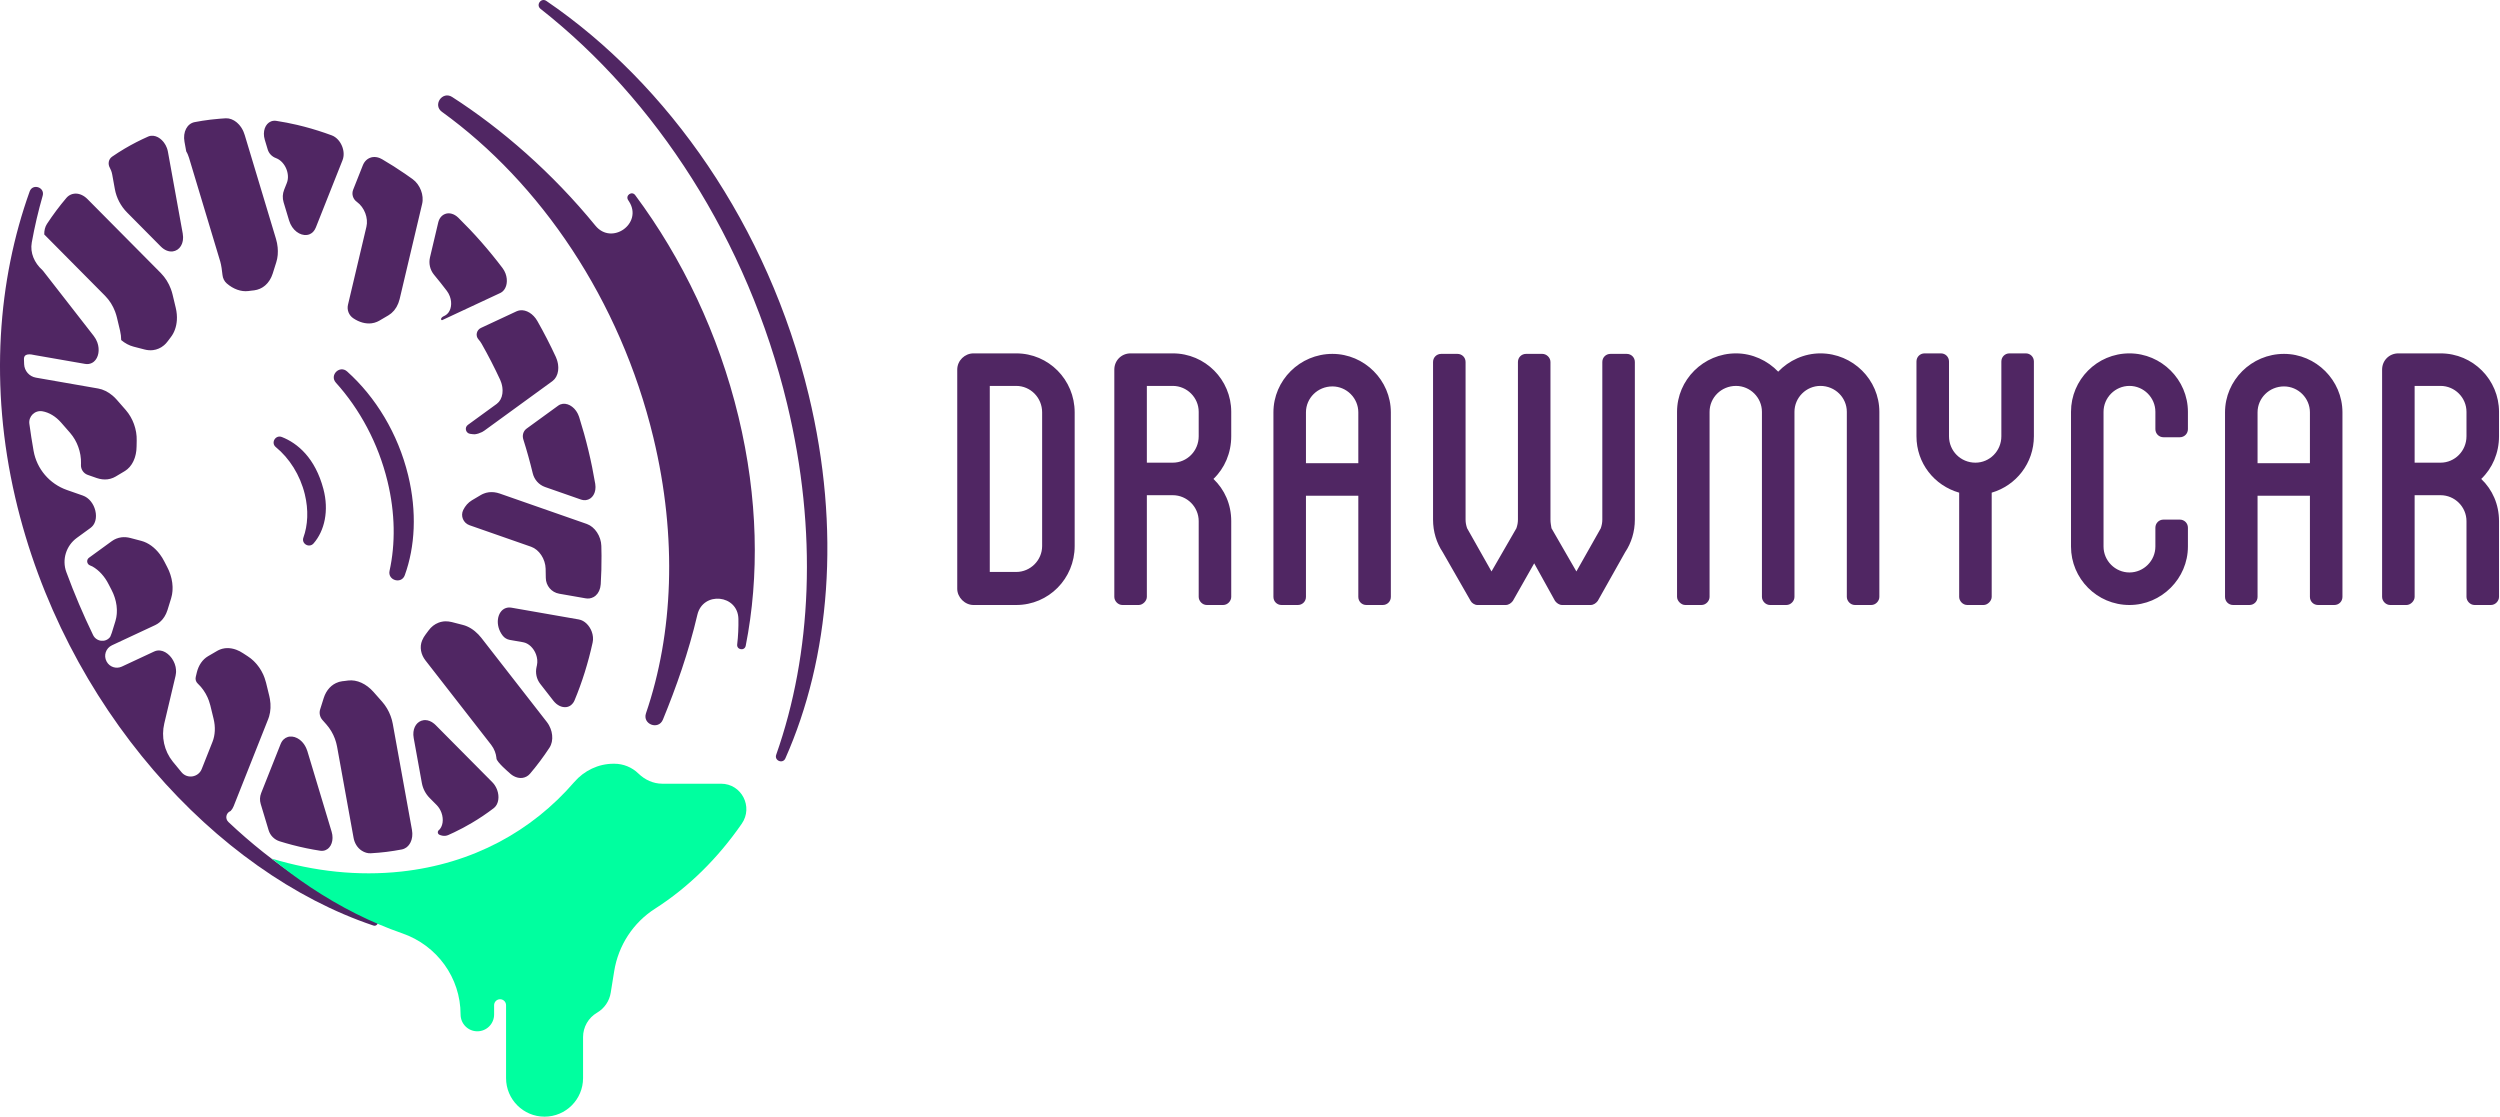
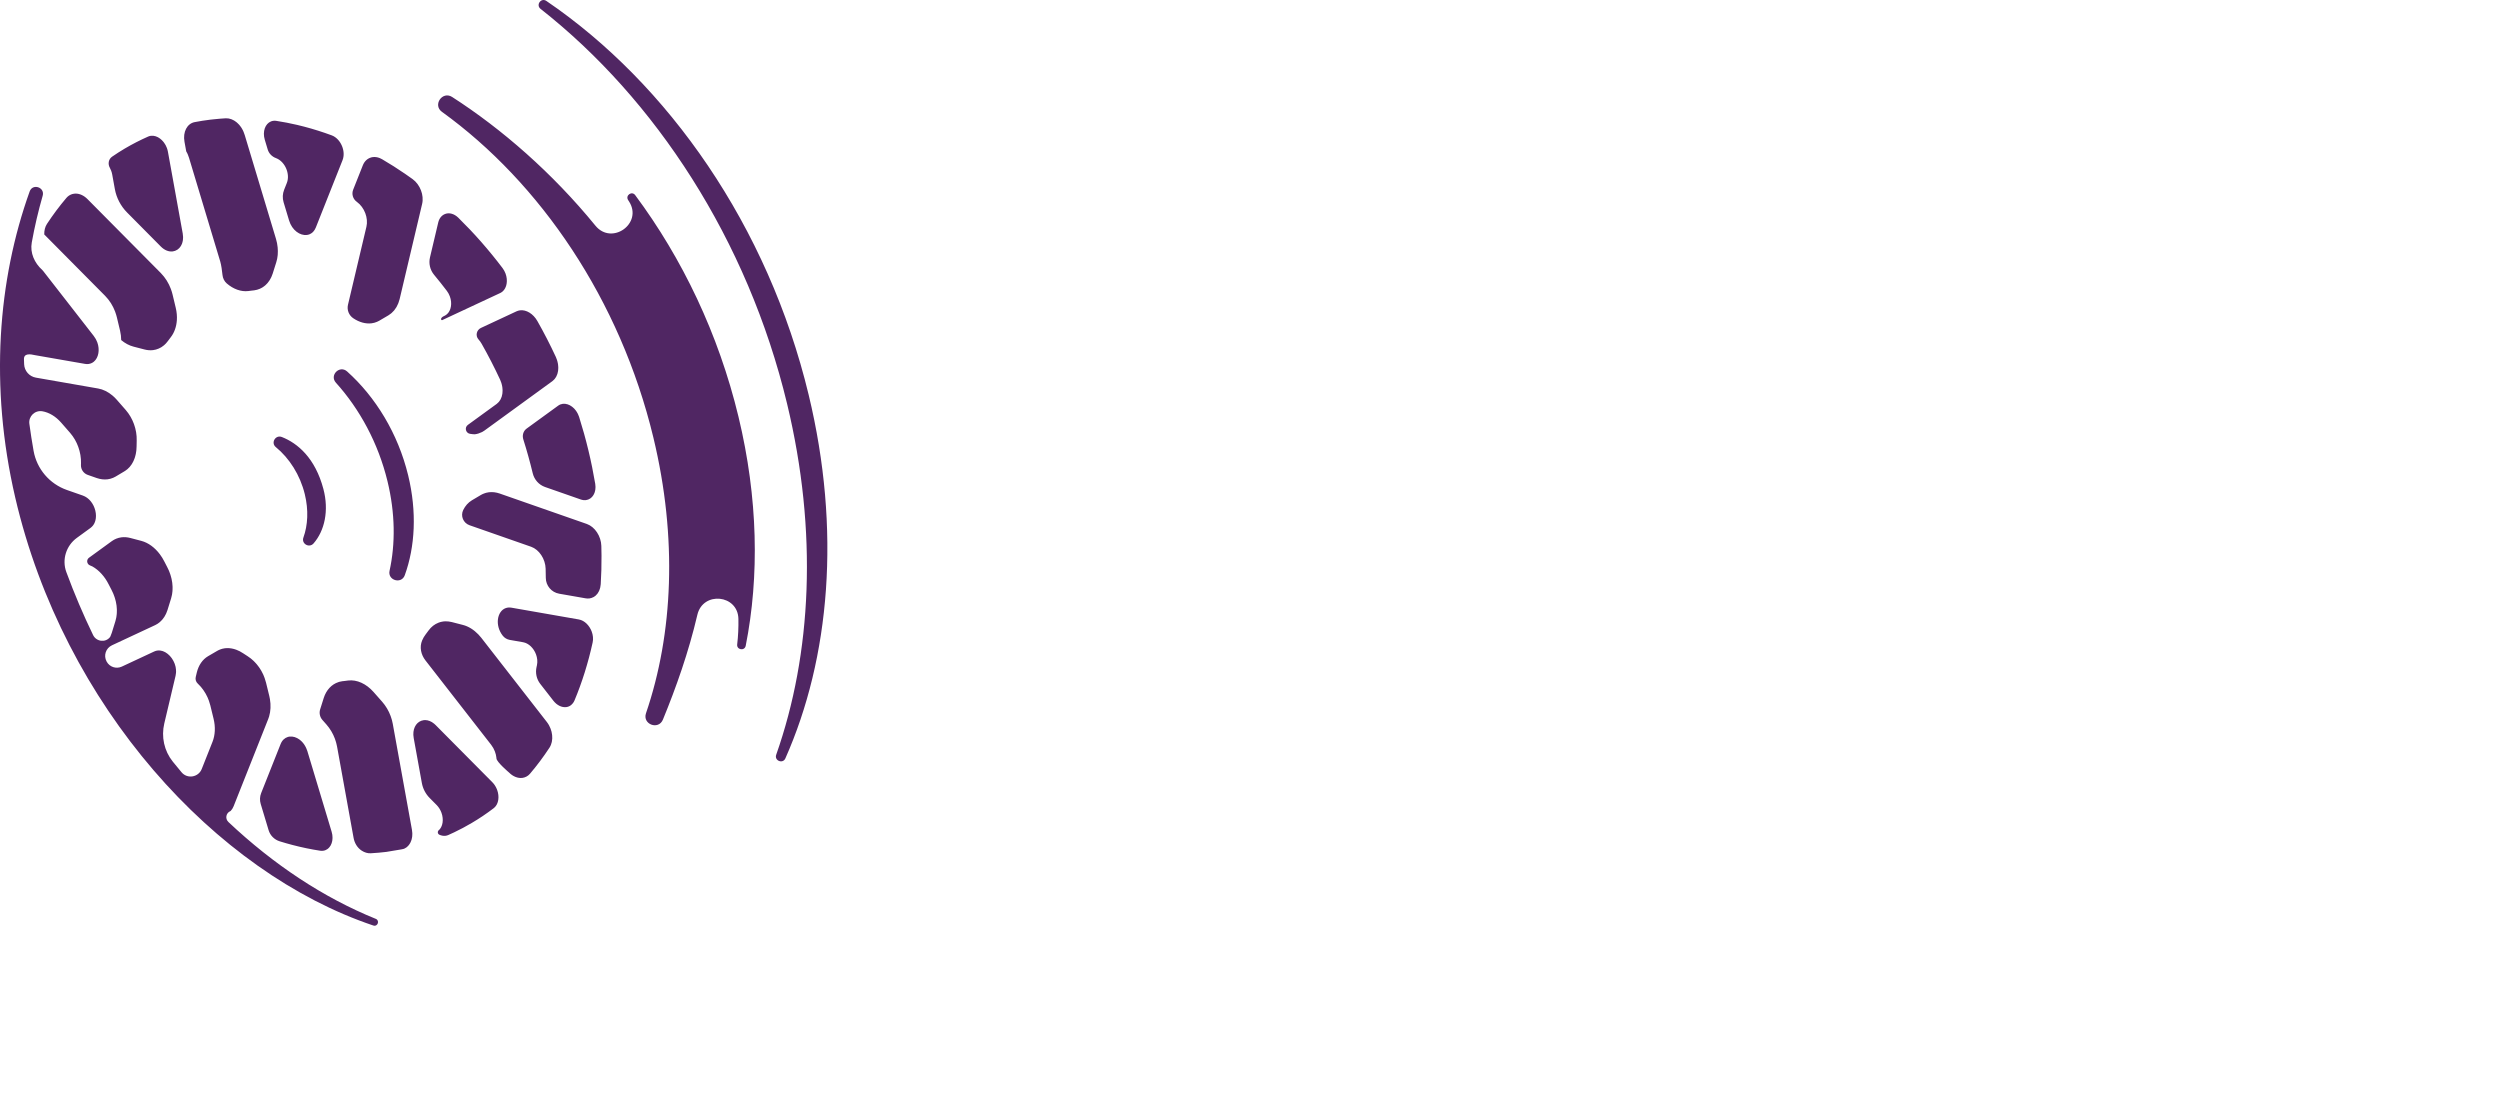
<svg xmlns="http://www.w3.org/2000/svg" width="300px" height="134px" viewBox="0 0 300 134" version="1.1">
  <title>logo</title>
  <desc>Created with Sketch.</desc>
  <defs />
  <g id="Desktop" stroke="none" stroke-width="1" fill="none" fill-rule="evenodd" transform="translate(-362, -48)">
    <g id="logo" transform="translate(362, 48)">
-       <path d="M48.98,57.044 C47.759,52.006 45.059,47.627 41.657,44.578 C40.757,43.771 39.501,45.027 40.309,45.924 C43.165,49.091 45.39,53.176 46.501,57.757 C47.428,61.579 47.459,65.257 46.747,68.495 C46.494,69.644 48.173,70.135 48.573,69.029 C49.815,65.598 50.042,61.424 48.98,57.044 Z M38.807,58.675 C37.824,54.963 35.724,53.19 33.824,52.442 C33.064,52.144 32.466,53.134 33.097,53.651 C34.716,54.979 36.014,56.987 36.58,59.322 C37.039,61.218 36.943,63.025 36.407,64.511 C36.141,65.253 37.108,65.806 37.627,65.212 C38.954,63.694 39.495,61.269 38.807,58.675 Z M13.187,20.149 C13.192,20.159 13.196,20.168 13.201,20.177 C13.249,20.268 13.293,20.364 13.33,20.464 C13.335,20.475 13.34,20.486 13.344,20.497 C13.396,20.638 13.437,20.785 13.465,20.938 L13.78,22.679 C13.973,23.747 14.487,24.731 15.253,25.503 L19.293,29.578 C19.76,30.05 20.274,30.225 20.726,30.17 C20.922,30.146 21.105,30.077 21.269,29.971 C21.286,29.96 21.302,29.948 21.318,29.936 C21.378,29.893 21.434,29.845 21.487,29.793 C21.497,29.783 21.507,29.774 21.516,29.764 C21.534,29.746 21.549,29.725 21.565,29.706 C21.608,29.655 21.65,29.603 21.687,29.545 C21.708,29.513 21.726,29.478 21.745,29.444 C21.776,29.387 21.805,29.327 21.83,29.265 C21.845,29.225 21.86,29.185 21.873,29.144 C21.894,29.078 21.911,29.008 21.925,28.937 C21.934,28.894 21.943,28.851 21.949,28.806 C21.96,28.726 21.964,28.641 21.966,28.555 C21.966,28.526 21.968,28.499 21.968,28.469 C21.967,28.45 21.967,28.431 21.967,28.412 C21.963,28.286 21.952,28.158 21.928,28.023 L20.15,18.204 C20.122,18.051 20.081,17.904 20.029,17.763 C20.025,17.752 20.02,17.741 20.015,17.729 C19.977,17.63 19.934,17.535 19.886,17.443 L19.881,17.434 C19.878,17.428 19.875,17.421 19.872,17.415 C19.821,17.322 19.765,17.235 19.705,17.151 C19.695,17.135 19.684,17.12 19.673,17.105 C19.643,17.065 19.612,17.026 19.58,16.989 C19.383,16.754 19.151,16.568 18.905,16.446 C18.84,16.414 18.773,16.387 18.706,16.365 C18.691,16.359 18.675,16.354 18.659,16.349 C18.577,16.324 18.496,16.306 18.413,16.296 C18.399,16.295 18.386,16.294 18.373,16.293 C18.286,16.286 18.199,16.284 18.114,16.295 C18.06,16.301 18.007,16.312 17.954,16.326 C17.936,16.331 17.919,16.338 17.902,16.343 C17.861,16.356 17.821,16.369 17.781,16.386 C16.828,16.806 15.891,17.286 14.974,17.826 C14.454,18.134 13.947,18.46 13.453,18.8 C13.014,19.103 12.921,19.685 13.186,20.146 C13.186,20.147 13.187,20.148 13.187,20.149 Z M59.814,95.642 C59.813,95.572 59.81,95.503 59.803,95.433 C59.8,95.407 59.798,95.382 59.795,95.356 C59.783,95.265 59.768,95.174 59.746,95.082 C59.745,95.077 59.743,95.071 59.741,95.065 C59.721,94.979 59.694,94.895 59.664,94.81 C59.653,94.781 59.642,94.752 59.631,94.723 L59.63,94.722 C59.625,94.708 59.619,94.693 59.614,94.678 C59.49,94.381 59.311,94.1 59.076,93.863 L52.28,87.012 C52.222,86.953 52.163,86.899 52.103,86.849 C51.924,86.699 51.74,86.591 51.557,86.518 C51.374,86.446 51.193,86.411 51.018,86.41 C50.96,86.41 50.902,86.413 50.846,86.42 C50.753,86.431 50.664,86.455 50.578,86.485 C50.565,86.489 50.552,86.493 50.54,86.498 C49.892,86.746 49.456,87.516 49.645,88.567 L50.622,93.96 C50.745,94.64 51.072,95.267 51.559,95.758 L52.391,96.597 C52.453,96.659 52.51,96.725 52.563,96.792 C52.581,96.814 52.597,96.837 52.613,96.859 C52.648,96.906 52.682,96.953 52.714,97.002 C52.731,97.029 52.748,97.058 52.764,97.086 C52.791,97.131 52.817,97.177 52.841,97.224 C52.856,97.254 52.871,97.285 52.885,97.315 C52.907,97.362 52.927,97.409 52.946,97.457 C52.958,97.486 52.969,97.515 52.979,97.544 C53.009,97.629 53.036,97.714 53.057,97.8 C53.058,97.805 53.06,97.811 53.062,97.816 C53.084,97.907 53.099,97.999 53.11,98.09 C53.114,98.116 53.116,98.141 53.118,98.167 C53.125,98.237 53.129,98.307 53.129,98.376 C53.129,98.4 53.13,98.423 53.13,98.446 C53.128,98.535 53.121,98.621 53.109,98.707 C53.107,98.722 53.103,98.736 53.101,98.75 C53.089,98.821 53.073,98.89 53.054,98.958 C53.047,98.981 53.04,99.005 53.032,99.028 C53.01,99.093 52.984,99.157 52.955,99.218 C52.949,99.231 52.944,99.245 52.937,99.258 C52.901,99.33 52.858,99.397 52.811,99.46 C52.798,99.476 52.785,99.491 52.772,99.507 C52.758,99.524 52.71,99.57 52.648,99.627 C52.474,99.785 52.512,100.073 52.727,100.169 C52.966,100.277 53.218,100.324 53.462,100.294 C53.574,100.281 53.685,100.251 53.792,100.204 C54.03,100.099 54.268,99.99 54.504,99.878 C55.212,99.541 55.912,99.169 56.599,98.762 C57.06,98.49 57.511,98.206 57.952,97.909 C58.394,97.612 58.825,97.303 59.247,96.98 C59.277,96.957 59.302,96.931 59.329,96.907 C59.375,96.865 59.417,96.82 59.456,96.773 C59.469,96.758 59.483,96.743 59.495,96.726 C59.543,96.663 59.585,96.595 59.622,96.524 C59.629,96.511 59.634,96.497 59.64,96.484 C59.669,96.423 59.695,96.36 59.716,96.294 C59.72,96.284 59.723,96.274 59.726,96.263 C59.73,96.25 59.734,96.237 59.738,96.224 C59.757,96.156 59.773,96.087 59.785,96.016 C59.788,96.001 59.791,95.988 59.793,95.973 C59.806,95.888 59.812,95.8 59.814,95.712 C59.814,95.708 59.814,95.704 59.814,95.7 C59.814,95.68 59.814,95.661 59.814,95.642 Z M20.707,35.339 C20.682,35.234 20.652,35.129 20.622,35.026 C20.591,34.926 20.558,34.828 20.522,34.73 C20.522,34.73 20.522,34.729 20.522,34.729 C20.514,34.707 20.507,34.684 20.498,34.661 C20.439,34.503 20.371,34.348 20.298,34.197 C20.284,34.167 20.269,34.138 20.254,34.109 C20.251,34.104 20.249,34.1 20.246,34.095 C20.176,33.956 20.101,33.82 20.019,33.689 C20.015,33.683 20.012,33.676 20.008,33.671 C20.003,33.661 19.997,33.651 19.991,33.641 C19.901,33.5 19.804,33.364 19.702,33.233 C19.678,33.202 19.654,33.171 19.629,33.141 C19.523,33.01 19.414,32.883 19.297,32.765 C19.297,32.765 19.297,32.765 19.297,32.764 L18.264,31.723 L17.914,31.37 L14.782,28.212 L10.494,23.888 C10.066,23.457 9.565,23.236 9.094,23.231 C9.027,23.23 8.961,23.234 8.895,23.242 C8.817,23.251 8.74,23.269 8.666,23.291 C8.645,23.298 8.624,23.305 8.603,23.312 C8.366,23.394 8.149,23.537 7.97,23.747 C7.138,24.726 6.36,25.767 5.637,26.867 C5.403,27.222 5.301,27.669 5.31,28.135 L12.612,35.499 C12.729,35.617 12.838,35.744 12.944,35.875 C12.969,35.905 12.993,35.935 13.017,35.966 C13.119,36.098 13.217,36.233 13.307,36.375 C13.316,36.391 13.325,36.407 13.335,36.422 C13.416,36.554 13.491,36.69 13.562,36.829 C13.579,36.863 13.597,36.897 13.613,36.931 C13.686,37.083 13.754,37.237 13.814,37.396 C13.822,37.418 13.829,37.441 13.837,37.464 C13.91,37.663 13.973,37.866 14.023,38.072 L14.408,39.686 C14.499,40.066 14.54,40.443 14.543,40.809 C14.998,41.19 15.502,41.462 16.021,41.596 L17.358,41.942 C17.705,42.031 18.045,42.053 18.369,42.014 C18.603,41.985 18.827,41.922 19.041,41.83 C19.143,41.786 19.244,41.736 19.34,41.678 C19.376,41.656 19.409,41.63 19.444,41.606 C19.512,41.56 19.58,41.513 19.644,41.461 C19.67,41.44 19.695,41.419 19.719,41.397 C19.755,41.364 19.79,41.329 19.826,41.295 C19.842,41.279 19.857,41.264 19.874,41.248 C19.89,41.231 19.907,41.214 19.924,41.197 C20.001,41.113 20.075,41.025 20.144,40.93 C20.257,40.772 20.375,40.618 20.493,40.466 C20.919,39.919 21.171,39.205 21.223,38.421 C21.254,37.95 21.212,37.453 21.093,36.952 L20.9,36.145 L20.707,35.339 Z M27.663,97.324 C27.673,97.314 27.685,97.305 27.694,97.294 C27.755,97.229 27.809,97.157 27.861,97.079 C27.874,97.06 27.886,97.04 27.899,97.019 C27.949,96.934 27.997,96.845 28.036,96.746 L29.862,92.142 L32.186,86.284 C32.227,86.183 32.262,86.08 32.293,85.974 C32.482,85.339 32.516,84.619 32.391,83.89 C32.37,83.768 32.345,83.647 32.316,83.525 L32.12,82.719 L31.923,81.913 C31.877,81.723 31.818,81.538 31.752,81.356 C31.714,81.249 31.672,81.144 31.627,81.041 C31.627,81.041 31.627,81.041 31.627,81.04 C31.61,81.004 31.597,80.966 31.58,80.93 C31.515,80.787 31.444,80.648 31.367,80.513 C31.349,80.481 31.328,80.451 31.31,80.42 C31.303,80.409 31.295,80.398 31.289,80.387 C31.234,80.296 31.178,80.205 31.119,80.119 C31.088,80.074 31.055,80.031 31.022,79.987 C30.963,79.906 30.903,79.827 30.84,79.75 C30.803,79.705 30.765,79.662 30.727,79.618 C30.663,79.546 30.597,79.476 30.53,79.408 C30.49,79.368 30.451,79.328 30.41,79.289 C30.348,79.231 30.283,79.176 30.218,79.121 C30.206,79.111 30.194,79.1 30.182,79.089 C30.146,79.059 30.11,79.027 30.072,78.998 C29.957,78.908 29.838,78.822 29.716,78.745 C29.533,78.63 29.349,78.512 29.17,78.39 C28.904,78.212 28.629,78.071 28.354,77.969 C27.986,77.833 27.615,77.766 27.257,77.773 C27.167,77.775 27.078,77.78 26.991,77.791 C26.894,77.803 26.8,77.822 26.707,77.845 C26.679,77.852 26.651,77.86 26.623,77.868 C26.556,77.887 26.489,77.91 26.423,77.935 C26.302,77.981 26.184,78.034 26.071,78.101 L24.966,78.745 C24.303,79.135 23.824,79.83 23.614,80.711 L23.488,81.242 C23.422,81.525 23.511,81.822 23.723,82.022 L23.726,82.024 C23.766,82.062 23.978,82.28 24.042,82.352 C24.08,82.396 24.118,82.439 24.155,82.484 C24.218,82.561 24.278,82.64 24.338,82.72 C24.37,82.764 24.403,82.808 24.434,82.853 C24.501,82.95 24.564,83.051 24.625,83.154 C24.644,83.185 24.664,83.215 24.682,83.246 C24.759,83.382 24.83,83.521 24.896,83.664 C24.912,83.7 24.926,83.738 24.942,83.774 C24.986,83.878 25.029,83.983 25.068,84.089 C25.133,84.271 25.192,84.457 25.239,84.647 L25.631,86.259 C25.868,87.232 25.822,88.213 25.501,89.018 L24.207,92.282 C23.811,93.28 22.483,93.502 21.791,92.679 C21.433,92.254 21.079,91.823 20.729,91.387 C19.698,90.104 19.336,88.413 19.714,86.814 L21.069,81.09 C21.095,80.978 21.11,80.867 21.119,80.754 C21.122,80.72 21.122,80.686 21.124,80.652 C21.125,80.621 21.127,80.59 21.127,80.56 C21.127,80.404 21.111,80.25 21.083,80.098 C21.08,80.082 21.077,80.067 21.075,80.052 C21.069,80.027 21.066,80.001 21.06,79.976 C21.035,79.869 21.004,79.764 20.966,79.661 C20.958,79.639 20.948,79.619 20.94,79.597 C20.906,79.511 20.868,79.426 20.826,79.344 C20.818,79.328 20.808,79.311 20.799,79.294 C20.792,79.281 20.785,79.268 20.778,79.255 C20.734,79.175 20.687,79.099 20.636,79.025 C20.623,79.006 20.611,78.986 20.598,78.967 C20.533,78.878 20.464,78.794 20.391,78.715 C20.373,78.696 20.354,78.679 20.336,78.661 L20.335,78.66 C20.276,78.6 20.216,78.545 20.153,78.493 C20.138,78.479 20.121,78.466 20.105,78.454 C20.097,78.447 20.089,78.44 20.08,78.434 C20.009,78.379 19.935,78.329 19.859,78.285 L19.849,78.279 C19.841,78.273 19.832,78.267 19.824,78.263 C19.736,78.214 19.647,78.176 19.556,78.143 C19.545,78.139 19.535,78.137 19.524,78.134 C19.51,78.13 19.495,78.125 19.481,78.12 C19.411,78.1 19.34,78.084 19.269,78.073 C19.242,78.069 19.215,78.064 19.187,78.061 C19.153,78.058 19.118,78.057 19.084,78.056 C19.024,78.055 18.964,78.054 18.904,78.062 C18.842,78.07 18.78,78.083 18.718,78.1 C18.699,78.105 18.68,78.113 18.66,78.119 C18.609,78.136 18.557,78.153 18.507,78.177 L14.614,79.994 C13.946,80.305 13.15,80.043 12.801,79.396 L12.788,79.371 C12.405,78.662 12.699,77.779 13.431,77.437 L18.615,75.016 C18.71,74.972 18.801,74.921 18.889,74.865 C18.907,74.854 18.924,74.841 18.941,74.828 L18.972,74.807 C19.031,74.767 19.088,74.725 19.143,74.68 C19.169,74.658 19.194,74.635 19.22,74.612 C19.293,74.547 19.362,74.478 19.429,74.404 C19.44,74.392 19.451,74.379 19.462,74.367 C19.471,74.357 19.48,74.349 19.488,74.339 C19.568,74.244 19.643,74.144 19.712,74.037 C19.717,74.03 19.721,74.022 19.725,74.015 C19.734,74 19.743,73.985 19.752,73.97 C19.807,73.88 19.858,73.785 19.906,73.686 C19.909,73.68 19.912,73.673 19.915,73.667 C19.928,73.64 19.941,73.614 19.953,73.587 C20.007,73.464 20.057,73.338 20.099,73.205 C20.099,73.205 20.099,73.204 20.099,73.204 L20.536,71.794 C20.577,71.661 20.608,71.525 20.635,71.386 C20.643,71.343 20.649,71.298 20.656,71.254 C20.67,71.162 20.683,71.069 20.691,70.976 C20.691,70.971 20.692,70.965 20.693,70.96 C20.697,70.909 20.7,70.858 20.703,70.807 C20.705,70.778 20.704,70.749 20.705,70.719 C20.707,70.651 20.709,70.582 20.709,70.512 C20.708,70.463 20.708,70.414 20.706,70.364 C20.703,70.289 20.695,70.213 20.687,70.137 C20.684,70.094 20.682,70.051 20.677,70.007 C20.674,69.978 20.672,69.949 20.668,69.92 C20.649,69.772 20.622,69.624 20.589,69.476 C20.581,69.435 20.569,69.396 20.559,69.356 C20.532,69.247 20.503,69.138 20.47,69.03 C20.454,68.978 20.437,68.927 20.419,68.876 C20.384,68.773 20.347,68.672 20.306,68.571 C20.289,68.529 20.272,68.488 20.255,68.446 C20.194,68.306 20.129,68.166 20.056,68.03 C19.943,67.815 19.832,67.6 19.723,67.385 C19.567,67.073 19.386,66.781 19.185,66.514 C18.583,65.711 17.803,65.13 16.966,64.907 L15.647,64.559 C15.556,64.535 15.465,64.515 15.375,64.5 C15.285,64.484 15.196,64.473 15.107,64.466 C15.018,64.459 14.93,64.457 14.842,64.459 C14.754,64.46 14.668,64.467 14.582,64.477 L14.582,64.477 C14.474,64.49 14.368,64.511 14.265,64.538 C14.231,64.546 14.198,64.559 14.165,64.57 C14.096,64.59 14.027,64.611 13.96,64.638 C13.772,64.713 13.593,64.811 13.425,64.932 L10.679,66.929 C10.339,67.176 10.41,67.699 10.803,67.85 C10.926,67.898 11.032,67.943 11.095,67.978 C11.88,68.424 12.569,69.183 13.038,70.119 C13.147,70.334 13.258,70.549 13.372,70.764 C13.444,70.9 13.509,71.039 13.57,71.18 C13.588,71.221 13.604,71.264 13.621,71.305 C13.662,71.406 13.699,71.508 13.735,71.61 C13.752,71.661 13.77,71.713 13.786,71.764 C13.819,71.873 13.848,71.981 13.875,72.089 C13.884,72.13 13.896,72.169 13.905,72.21 C13.938,72.358 13.964,72.506 13.984,72.654 C13.988,72.683 13.989,72.713 13.993,72.743 C14.006,72.861 14.016,72.98 14.021,73.098 C14.023,73.148 14.023,73.197 14.024,73.246 C14.025,73.345 14.023,73.443 14.018,73.54 C14.016,73.592 14.013,73.643 14.008,73.694 C14,73.793 13.987,73.891 13.971,73.988 C13.964,74.032 13.959,74.077 13.95,74.12 C13.924,74.259 13.892,74.395 13.851,74.528 L13.415,75.938 C13.373,76.071 13.322,76.198 13.268,76.321 C13.253,76.355 13.237,76.388 13.221,76.421 C13.219,76.426 13.212,76.435 13.204,76.447 C12.664,77.15 11.557,77.004 11.171,76.207 C9.991,73.77 8.917,71.246 7.96,68.648 C7.41,67.156 7.935,65.481 9.224,64.543 L10.873,63.342 C10.924,63.306 10.968,63.262 11.012,63.22 C11.051,63.182 11.089,63.144 11.123,63.103 C11.15,63.071 11.175,63.038 11.199,63.005 C11.23,62.961 11.258,62.915 11.284,62.868 C11.294,62.849 11.304,62.829 11.315,62.809 C11.323,62.792 11.333,62.776 11.34,62.759 C11.363,62.709 11.383,62.658 11.401,62.605 C11.415,62.567 11.429,62.529 11.439,62.488 C11.455,62.433 11.466,62.376 11.476,62.318 C11.484,62.278 11.493,62.24 11.497,62.199 C11.505,62.136 11.508,62.073 11.51,62.009 C11.512,61.971 11.516,61.934 11.515,61.896 C11.515,61.82 11.508,61.743 11.501,61.665 C11.501,61.659 11.5,61.653 11.5,61.646 C11.498,61.626 11.498,61.606 11.495,61.585 C11.482,61.481 11.463,61.377 11.438,61.273 C11.432,61.248 11.422,61.223 11.415,61.197 C11.394,61.119 11.371,61.042 11.344,60.966 L11.344,60.965 C11.311,60.876 11.276,60.788 11.234,60.702 L11.234,60.702 C11.233,60.698 11.231,60.695 11.229,60.691 C11.188,60.608 11.144,60.527 11.096,60.448 C11.08,60.422 11.061,60.397 11.044,60.371 C11.008,60.316 10.972,60.263 10.932,60.211 C10.91,60.182 10.887,60.155 10.864,60.127 C10.825,60.081 10.785,60.036 10.744,59.994 C10.717,59.967 10.691,59.941 10.664,59.915 C10.627,59.881 10.589,59.849 10.55,59.818 C10.543,59.812 10.536,59.806 10.529,59.8 C10.5,59.777 10.473,59.754 10.443,59.733 C10.427,59.721 10.409,59.712 10.392,59.7 C10.356,59.676 10.319,59.652 10.281,59.63 C10.255,59.614 10.23,59.597 10.203,59.583 C10.118,59.538 10.032,59.499 9.941,59.467 L9.097,59.172 L8.035,58.801 C5.946,58.071 4.414,56.274 4.03,54.103 C3.838,53.016 3.668,51.933 3.523,50.856 C3.402,49.956 4.192,49.197 5.09,49.354 C5.897,49.494 6.693,49.976 7.335,50.711 L8.409,51.939 C8.516,52.062 8.617,52.191 8.711,52.324 C8.743,52.368 8.77,52.415 8.8,52.46 C8.861,52.551 8.922,52.641 8.977,52.735 C9.01,52.792 9.038,52.851 9.069,52.909 C9.115,52.995 9.162,53.081 9.204,53.17 C9.233,53.233 9.258,53.299 9.285,53.363 C9.321,53.449 9.358,53.534 9.39,53.622 C9.423,53.713 9.45,53.806 9.478,53.899 C9.5,53.969 9.524,54.038 9.542,54.108 C9.568,54.206 9.587,54.306 9.607,54.405 C9.621,54.471 9.638,54.538 9.649,54.604 C9.667,54.715 9.678,54.826 9.689,54.937 C9.695,54.993 9.705,55.049 9.709,55.105 C9.72,55.273 9.724,55.439 9.72,55.605 C9.718,55.653 9.716,55.723 9.714,55.805 C9.7,56.334 10.03,56.812 10.531,56.988 L11.603,57.363 C12.047,57.517 12.492,57.568 12.912,57.517 C13.144,57.488 13.369,57.426 13.584,57.334 C13.682,57.292 13.78,57.245 13.873,57.189 C13.873,57.189 13.873,57.189 13.873,57.189 L14.951,56.546 C15.068,56.476 15.178,56.397 15.281,56.31 C15.377,56.23 15.465,56.141 15.549,56.047 C15.572,56.021 15.592,55.991 15.615,55.963 C15.623,55.953 15.63,55.942 15.638,55.932 C15.688,55.87 15.737,55.809 15.782,55.742 C15.809,55.702 15.833,55.66 15.858,55.618 C15.901,55.547 15.942,55.476 15.979,55.4 C16.003,55.353 16.025,55.304 16.047,55.255 C16.08,55.181 16.11,55.105 16.138,55.027 C16.139,55.026 16.14,55.025 16.141,55.023 C16.159,54.971 16.177,54.919 16.194,54.865 C16.217,54.793 16.236,54.718 16.254,54.643 C16.257,54.632 16.261,54.622 16.263,54.611 C16.276,54.557 16.29,54.505 16.301,54.45 C16.302,54.443 16.303,54.435 16.304,54.428 C16.322,54.339 16.335,54.247 16.347,54.154 C16.353,54.107 16.362,54.061 16.366,54.012 C16.371,53.971 16.37,53.928 16.373,53.886 C16.381,53.777 16.39,53.668 16.391,53.555 C16.392,53.326 16.397,53.097 16.404,52.871 C16.409,52.705 16.405,52.538 16.393,52.372 C16.389,52.315 16.38,52.259 16.374,52.203 C16.362,52.092 16.352,51.981 16.334,51.871 C16.322,51.802 16.305,51.735 16.291,51.667 C16.271,51.569 16.253,51.471 16.227,51.374 C16.223,51.359 16.218,51.344 16.213,51.329 C16.198,51.273 16.18,51.218 16.162,51.162 C16.134,51.07 16.108,50.978 16.075,50.887 C16.043,50.8 16.006,50.715 15.97,50.629 C15.942,50.565 15.918,50.5 15.888,50.436 C15.883,50.425 15.877,50.416 15.872,50.405 C15.835,50.326 15.793,50.25 15.752,50.173 C15.722,50.116 15.694,50.057 15.661,50.001 C15.606,49.907 15.545,49.817 15.485,49.727 C15.455,49.681 15.428,49.634 15.396,49.59 C15.346,49.52 15.29,49.455 15.237,49.387 C15.189,49.327 15.144,49.263 15.094,49.205 L14.019,47.977 C13.859,47.793 13.689,47.625 13.511,47.475 C13.245,47.249 12.962,47.061 12.67,46.917 C12.378,46.773 12.077,46.672 11.775,46.62 L4.309,45.317 C3.517,45.179 2.928,44.508 2.896,43.708 C2.888,43.511 2.881,43.314 2.875,43.117 C2.851,42.382 3.599,42.475 4.236,42.626 L10.195,43.665 C10.347,43.692 10.49,43.696 10.624,43.679 C10.76,43.663 10.885,43.622 11.001,43.567 C11.028,43.554 11.054,43.542 11.08,43.527 C11.116,43.506 11.15,43.483 11.184,43.459 C11.206,43.444 11.228,43.428 11.248,43.412 C11.27,43.394 11.29,43.374 11.31,43.355 C11.352,43.315 11.393,43.275 11.431,43.229 C11.449,43.206 11.468,43.183 11.486,43.159 C11.52,43.112 11.552,43.062 11.582,43.01 C11.596,42.986 11.611,42.962 11.624,42.937 C11.658,42.868 11.689,42.797 11.715,42.723 C11.719,42.713 11.724,42.703 11.727,42.693 C11.729,42.686 11.731,42.679 11.733,42.673 C11.758,42.595 11.778,42.515 11.795,42.432 C11.799,42.412 11.801,42.392 11.805,42.372 C11.807,42.36 11.808,42.348 11.81,42.335 C11.82,42.269 11.828,42.201 11.832,42.132 C11.832,42.129 11.832,42.126 11.833,42.122 C11.835,42.09 11.835,42.056 11.836,42.022 C11.837,41.954 11.835,41.886 11.83,41.817 C11.828,41.784 11.826,41.751 11.822,41.717 C11.822,41.713 11.821,41.709 11.821,41.705 C11.812,41.626 11.799,41.546 11.783,41.466 C11.782,41.462 11.781,41.458 11.78,41.453 C11.774,41.424 11.768,41.395 11.76,41.366 C11.74,41.283 11.715,41.2 11.686,41.117 C11.683,41.108 11.68,41.098 11.677,41.088 C11.669,41.067 11.659,41.045 11.65,41.024 C11.613,40.927 11.569,40.831 11.518,40.736 C11.502,40.706 11.486,40.675 11.468,40.645 C11.468,40.645 11.468,40.644 11.467,40.644 C11.402,40.53 11.331,40.419 11.247,40.311 L8.207,36.406 L5.167,32.502 C5.139,32.466 5.107,32.432 5.07,32.398 C4.131,31.548 3.588,30.346 3.812,29.102 C4.157,27.184 4.598,25.31 5.121,23.489 C5.414,22.472 3.918,21.977 3.56,22.973 C-0.245,33.583 -1.277,46.334 1.825,59.692 C7.656,84.8 25.907,104.716 44.799,111.062 C45.322,111.238 45.606,110.47 45.094,110.262 C38.834,107.728 32.829,103.754 27.407,98.639 C26.987,98.242 27.116,97.553 27.65,97.331 C27.658,97.327 27.663,97.325 27.663,97.324 Z M66.259,88.274 C66.256,88.237 66.252,88.201 66.248,88.165 C66.236,88.065 66.218,87.965 66.196,87.865 C66.191,87.84 66.187,87.815 66.18,87.789 C66.15,87.67 66.112,87.551 66.067,87.434 C66.031,87.34 65.986,87.25 65.941,87.16 C65.924,87.126 65.911,87.093 65.893,87.06 C65.887,87.048 65.882,87.034 65.875,87.022 C65.8,86.889 65.716,86.76 65.621,86.638 L65.416,86.375 L57.745,76.523 C57.745,76.523 57.745,76.523 57.744,76.522 C57.635,76.382 57.519,76.253 57.4,76.129 C56.857,75.564 56.217,75.164 55.555,74.994 L54.215,74.648 C54.085,74.615 53.956,74.593 53.828,74.578 C53.7,74.563 53.573,74.554 53.449,74.557 C53.366,74.559 53.284,74.565 53.203,74.575 C53.103,74.587 53.004,74.607 52.907,74.631 C52.877,74.639 52.848,74.649 52.818,74.657 C52.751,74.676 52.685,74.698 52.62,74.723 C52.157,74.901 51.747,75.217 51.428,75.657 C51.316,75.815 51.198,75.969 51.08,76.124 C50.911,76.342 50.77,76.586 50.658,76.85 C50.318,77.651 50.516,78.562 51.054,79.249 C51.056,79.252 51.058,79.254 51.06,79.257 L58.936,89.372 C59.031,89.494 59.116,89.623 59.19,89.756 C59.215,89.801 59.233,89.848 59.256,89.894 C59.301,89.984 59.346,90.075 59.382,90.168 C59.427,90.285 59.465,90.404 59.495,90.523 C59.502,90.549 59.506,90.574 59.511,90.599 C59.534,90.699 59.551,90.799 59.563,90.899 C59.568,90.935 59.573,90.972 59.574,91.008 C59.589,91.438 61.079,92.699 61.079,92.699 C61.569,93.195 62.154,93.412 62.679,93.348 C62.841,93.328 62.996,93.279 63.143,93.205 C63.176,93.187 63.209,93.168 63.24,93.148 C63.279,93.125 63.316,93.1 63.353,93.073 C63.358,93.07 63.363,93.066 63.368,93.062 C63.383,93.051 63.398,93.041 63.413,93.03 C63.479,92.975 63.543,92.913 63.602,92.845 L63.603,92.844 C64.437,91.864 65.216,90.823 65.936,89.724 C65.998,89.631 66.047,89.53 66.092,89.425 C66.104,89.395 66.115,89.365 66.127,89.334 C66.134,89.315 66.138,89.295 66.144,89.275 C66.166,89.211 66.187,89.148 66.203,89.081 C66.21,89.051 66.218,89.023 66.224,88.993 C66.246,88.879 66.261,88.763 66.267,88.643 C66.268,88.622 66.267,88.601 66.268,88.581 C66.268,88.555 66.266,88.529 66.266,88.503 C66.266,88.427 66.265,88.351 66.259,88.274 Z M72.161,65.511 C72.158,65.419 72.144,65.329 72.133,65.238 C72.127,65.197 72.127,65.156 72.12,65.115 C72.117,65.095 72.114,65.074 72.11,65.054 C72.088,64.93 72.057,64.808 72.019,64.688 C72.012,64.665 72.004,64.642 71.996,64.619 L71.996,64.619 C71.956,64.5 71.91,64.384 71.857,64.272 C71.854,64.265 71.852,64.257 71.848,64.25 C71.793,64.135 71.729,64.026 71.661,63.92 C71.643,63.891 71.623,63.864 71.604,63.835 C71.547,63.753 71.486,63.674 71.423,63.598 C71.405,63.577 71.387,63.555 71.369,63.534 C71.326,63.487 71.28,63.447 71.235,63.404 C71.193,63.363 71.154,63.319 71.11,63.282 C71.09,63.265 71.069,63.251 71.05,63.235 C71.042,63.23 71.033,63.224 71.025,63.218 C70.957,63.166 70.887,63.116 70.816,63.071 C70.788,63.054 70.761,63.037 70.733,63.022 C70.63,62.965 70.526,62.914 70.418,62.876 L66.646,61.558 L66.646,61.558 L64.754,60.897 L59.968,59.225 C59.858,59.186 59.748,59.154 59.638,59.129 C59.417,59.078 59.199,59.052 58.985,59.052 C58.877,59.052 58.772,59.059 58.667,59.071 C58.567,59.084 58.469,59.103 58.372,59.127 C58.342,59.135 58.313,59.144 58.284,59.152 C58.215,59.172 58.147,59.194 58.081,59.22 C57.95,59.27 57.822,59.328 57.7,59.401 L56.621,60.041 C56.18,60.306 55.831,60.705 55.588,61.198 C55.237,61.908 55.592,62.765 56.342,63.027 L63.733,65.61 C63.841,65.648 63.946,65.699 64.048,65.756 C64.076,65.772 64.103,65.789 64.131,65.805 C64.212,65.855 64.29,65.91 64.365,65.97 C64.385,65.985 64.405,66 64.425,66.016 C64.516,66.093 64.602,66.177 64.684,66.267 C64.703,66.289 64.72,66.312 64.738,66.333 C64.802,66.408 64.862,66.487 64.919,66.569 C64.938,66.597 64.958,66.625 64.977,66.655 C65.044,66.761 65.108,66.869 65.164,66.984 C65.167,66.991 65.17,66.999 65.173,67.006 C65.226,67.119 65.272,67.235 65.312,67.353 C65.32,67.376 65.327,67.399 65.335,67.422 C65.372,67.542 65.403,67.664 65.426,67.788 C65.43,67.809 65.432,67.828 65.436,67.849 C65.457,67.979 65.472,68.112 65.476,68.245 C65.487,68.612 65.493,68.978 65.496,69.342 C65.502,70.281 66.174,71.083 67.103,71.245 L70.274,71.799 C70.431,71.826 70.582,71.829 70.727,71.812 C70.894,71.792 71.049,71.738 71.192,71.664 C71.217,71.652 71.242,71.642 71.265,71.628 C71.336,71.586 71.404,71.539 71.467,71.484 C71.545,71.417 71.616,71.339 71.681,71.255 C71.688,71.245 71.695,71.235 71.702,71.226 C71.717,71.206 71.729,71.185 71.743,71.165 C71.788,71.099 71.829,71.029 71.866,70.955 C71.884,70.92 71.9,70.883 71.916,70.845 C71.948,70.767 71.976,70.687 71.999,70.602 C72.008,70.573 72.017,70.544 72.024,70.513 C72.027,70.502 72.03,70.491 72.032,70.48 C72.059,70.359 72.08,70.233 72.088,70.1 C72.158,68.973 72.19,67.829 72.182,66.672 C72.179,66.286 72.172,65.899 72.161,65.511 Z M71.156,76.46 C71.155,76.45 71.155,76.441 71.154,76.43 C71.145,76.333 71.128,76.236 71.107,76.14 C71.101,76.115 71.095,76.091 71.089,76.066 C71.069,75.985 71.045,75.907 71.017,75.828 L71.017,75.828 C71.011,75.81 71.006,75.791 70.999,75.774 C70.968,75.691 70.933,75.61 70.894,75.531 C70.89,75.526 70.887,75.52 70.884,75.514 C70.879,75.504 70.873,75.495 70.868,75.484 C70.835,75.422 70.801,75.361 70.763,75.301 C70.753,75.284 70.741,75.267 70.73,75.25 C70.725,75.243 70.72,75.236 70.716,75.229 C70.682,75.179 70.647,75.131 70.61,75.083 C70.6,75.071 70.591,75.059 70.581,75.047 C70.573,75.037 70.564,75.026 70.556,75.016 C70.511,74.962 70.464,74.911 70.415,74.862 C70.409,74.856 70.402,74.849 70.396,74.843 C70.392,74.838 70.387,74.833 70.382,74.828 C70.321,74.77 70.258,74.716 70.192,74.666 C70.19,74.665 70.189,74.664 70.187,74.663 C70.171,74.651 70.154,74.64 70.138,74.629 C70.088,74.594 70.037,74.561 69.986,74.531 C69.975,74.525 69.964,74.52 69.954,74.514 C69.941,74.507 69.927,74.499 69.914,74.493 C69.863,74.466 69.811,74.443 69.759,74.422 C69.749,74.418 69.739,74.415 69.729,74.411 C69.716,74.406 69.703,74.401 69.69,74.396 C69.615,74.37 69.538,74.348 69.46,74.335 L67.182,73.937 L61.377,72.922 C61.301,72.909 61.228,72.901 61.157,72.899 C61.086,72.897 61.017,72.9 60.951,72.908 C60.882,72.917 60.815,72.933 60.751,72.952 C60.733,72.957 60.715,72.963 60.697,72.969 C59.659,73.329 59.349,75.025 60.326,76.279 C60.535,76.548 60.839,76.73 61.175,76.789 L62.775,77.068 C62.853,77.082 62.93,77.104 63.005,77.13 C63.028,77.138 63.051,77.148 63.074,77.156 C63.126,77.177 63.179,77.2 63.229,77.226 C63.253,77.239 63.277,77.251 63.301,77.265 C63.353,77.295 63.404,77.327 63.453,77.363 C63.471,77.375 63.49,77.387 63.507,77.4 C63.573,77.45 63.637,77.504 63.698,77.562 C63.709,77.573 63.719,77.585 63.73,77.597 C63.779,77.645 63.826,77.696 63.871,77.75 C63.89,77.772 63.907,77.795 63.925,77.817 C63.962,77.864 63.997,77.913 64.032,77.963 C64.047,77.987 64.064,78.011 64.079,78.036 C64.116,78.095 64.151,78.156 64.183,78.218 C64.192,78.234 64.201,78.249 64.209,78.266 C64.248,78.344 64.283,78.425 64.314,78.508 C64.321,78.526 64.326,78.544 64.333,78.562 C64.36,78.64 64.384,78.719 64.404,78.8 C64.411,78.825 64.417,78.849 64.422,78.874 C64.444,78.97 64.46,79.067 64.469,79.165 C64.47,79.176 64.47,79.188 64.471,79.2 C64.478,79.287 64.479,79.374 64.476,79.462 C64.475,79.487 64.474,79.514 64.472,79.539 C64.465,79.637 64.454,79.735 64.432,79.831 C64.418,79.899 64.402,79.967 64.387,80.034 C64.224,80.746 64.384,81.492 64.833,82.069 L66.406,84.089 C66.852,84.66 67.438,84.915 67.949,84.852 C68.054,84.839 68.156,84.813 68.253,84.773 C68.254,84.773 68.254,84.773 68.255,84.772 C68.343,84.736 68.424,84.687 68.503,84.628 C68.515,84.619 68.527,84.611 68.539,84.602 C68.595,84.557 68.644,84.499 68.694,84.443 C68.706,84.428 68.72,84.416 68.731,84.401 C68.747,84.382 68.763,84.363 68.778,84.342 C68.839,84.255 68.896,84.161 68.941,84.053 C69.168,83.511 69.383,82.959 69.588,82.396 C69.793,81.833 69.986,81.259 70.17,80.674 C70.353,80.087 70.524,79.495 70.682,78.899 C70.84,78.303 70.985,77.702 71.117,77.097 C71.138,77.001 71.149,76.903 71.157,76.805 C71.158,76.792 71.158,76.78 71.159,76.767 C71.159,76.754 71.16,76.741 71.161,76.728 C71.164,76.64 71.163,76.553 71.156,76.466 L71.156,76.46 Z M41.757,36.573 C41.61,37.194 41.867,37.84 42.4,38.195 C42.402,38.197 42.404,38.198 42.406,38.199 C43.115,38.675 43.88,38.883 44.583,38.797 C44.81,38.77 45.028,38.71 45.238,38.621 C45.329,38.582 45.418,38.54 45.505,38.489 L46.606,37.843 C46.606,37.843 46.606,37.843 46.606,37.843 C46.72,37.776 46.825,37.698 46.927,37.615 C46.951,37.595 46.974,37.576 46.998,37.555 C47.1,37.465 47.198,37.368 47.288,37.26 C47.297,37.249 47.305,37.237 47.314,37.225 C47.317,37.221 47.32,37.218 47.323,37.214 C47.405,37.112 47.48,37.003 47.55,36.888 C47.55,36.887 47.551,36.885 47.552,36.884 C47.565,36.864 47.577,36.844 47.59,36.824 C47.661,36.698 47.725,36.565 47.781,36.425 C47.784,36.42 47.786,36.415 47.787,36.41 C47.797,36.385 47.807,36.36 47.816,36.335 C47.871,36.189 47.921,36.039 47.959,35.881 C47.959,35.881 47.959,35.88 47.959,35.88 L48.595,33.188 L49.365,29.931 L50.046,27.05 L50.056,27.009 L50.654,24.477 C50.686,24.346 50.705,24.212 50.714,24.075 C50.716,24.03 50.712,23.984 50.712,23.938 C50.713,23.879 50.711,23.82 50.709,23.761 C50.708,23.728 50.711,23.697 50.708,23.664 C50.703,23.611 50.691,23.558 50.683,23.504 C50.671,23.42 50.661,23.336 50.642,23.252 C50.628,23.194 50.608,23.138 50.591,23.08 C50.591,23.08 50.591,23.08 50.591,23.08 C50.568,23.002 50.548,22.925 50.519,22.85 C50.49,22.773 50.453,22.7 50.418,22.625 C50.392,22.569 50.37,22.512 50.34,22.457 C50.299,22.382 50.251,22.312 50.204,22.241 C50.172,22.192 50.144,22.14 50.109,22.093 C50.052,22.016 49.987,21.945 49.923,21.874 C49.916,21.867 49.91,21.859 49.904,21.852 C49.879,21.825 49.858,21.794 49.831,21.768 C49.731,21.667 49.624,21.575 49.51,21.492 C49.211,21.277 48.911,21.065 48.609,20.858 C47.703,20.236 46.784,19.652 45.852,19.108 C45.759,19.053 45.664,19.007 45.57,18.97 C45.287,18.857 45.006,18.819 44.743,18.851 C44.679,18.859 44.615,18.871 44.554,18.887 C44.534,18.893 44.514,18.901 44.494,18.907 C44.079,19.036 43.732,19.353 43.539,19.84 L42.38,22.763 C42.17,23.291 42.355,23.888 42.817,24.22 C42.82,24.222 42.823,24.224 42.826,24.226 C42.939,24.309 43.046,24.401 43.147,24.502 C43.18,24.535 43.207,24.573 43.238,24.608 C43.302,24.679 43.368,24.75 43.425,24.827 C43.459,24.873 43.486,24.923 43.517,24.971 C43.564,25.044 43.614,25.114 43.656,25.191 C43.685,25.245 43.707,25.302 43.732,25.357 C43.768,25.433 43.805,25.506 43.835,25.584 C43.863,25.658 43.883,25.735 43.905,25.812 C43.922,25.87 43.944,25.928 43.957,25.987 C43.976,26.067 43.986,26.149 43.997,26.231 C44.005,26.287 44.018,26.343 44.023,26.399 C44.031,26.49 44.029,26.58 44.027,26.671 C44.027,26.717 44.032,26.764 44.029,26.81 C44.02,26.946 44.001,27.08 43.97,27.211 L41.757,36.573 Z M57.804,41.265 C58.594,42.659 59.332,44.095 60.019,45.574 C60.071,45.685 60.11,45.799 60.149,45.913 C60.167,45.968 60.184,46.024 60.199,46.079 C60.221,46.159 60.239,46.238 60.254,46.317 C60.264,46.372 60.275,46.426 60.282,46.481 C60.293,46.562 60.299,46.641 60.303,46.721 C60.305,46.772 60.31,46.823 60.309,46.874 C60.309,46.959 60.302,47.042 60.294,47.124 C60.29,47.166 60.289,47.21 60.283,47.251 C60.266,47.362 60.241,47.469 60.21,47.573 C60.207,47.583 60.206,47.595 60.203,47.605 C60.167,47.717 60.121,47.824 60.068,47.924 C60.051,47.955 60.029,47.982 60.012,48.012 C59.971,48.079 59.93,48.144 59.881,48.203 C59.855,48.236 59.823,48.264 59.794,48.294 C59.735,48.356 59.676,48.418 59.606,48.468 L56.145,50.986 C55.714,51.3 55.88,51.978 56.408,52.06 C56.666,52.1 56.888,52.124 56.992,52.112 C57.275,52.077 57.545,51.992 57.798,51.866 C57.828,51.851 57.859,51.839 57.889,51.822 C57.977,51.774 58.063,51.72 58.146,51.66 C58.147,51.659 58.147,51.659 58.148,51.658 L62.22,48.696 L66.291,45.735 C66.36,45.684 66.42,45.622 66.479,45.561 C66.508,45.53 66.539,45.502 66.566,45.469 C66.614,45.41 66.656,45.345 66.696,45.279 C66.714,45.249 66.736,45.222 66.752,45.19 C66.794,45.111 66.827,45.026 66.858,44.94 C66.867,44.916 66.879,44.895 66.887,44.871 C66.891,44.861 66.892,44.849 66.895,44.839 C66.926,44.735 66.951,44.628 66.968,44.517 C66.973,44.476 66.974,44.433 66.979,44.39 C66.986,44.32 66.991,44.248 66.992,44.176 C66.992,44.163 66.994,44.152 66.994,44.14 C66.994,44.089 66.99,44.038 66.987,43.987 C66.983,43.907 66.978,43.828 66.967,43.747 C66.959,43.692 66.949,43.638 66.939,43.582 C66.923,43.504 66.905,43.425 66.883,43.345 C66.868,43.29 66.852,43.234 66.833,43.179 L66.833,43.178 C66.795,43.065 66.755,42.951 66.704,42.84 C66.017,41.361 65.279,39.925 64.488,38.531 C64.363,38.31 64.217,38.113 64.057,37.943 C63.897,37.773 63.722,37.631 63.54,37.519 C63.176,37.295 62.78,37.192 62.406,37.238 C62.339,37.247 62.272,37.26 62.206,37.279 C62.185,37.284 62.165,37.292 62.144,37.299 C62.09,37.317 62.036,37.335 61.983,37.359 L57.712,39.352 C57.18,39.601 57.026,40.291 57.418,40.727 C57.561,40.885 57.69,41.065 57.804,41.265 Z M53.803,35.185 C53.815,35.207 53.827,35.229 53.839,35.251 C53.891,35.348 53.936,35.447 53.974,35.548 C53.98,35.564 53.986,35.581 53.991,35.598 C54.018,35.674 54.041,35.75 54.06,35.827 C54.067,35.853 54.074,35.88 54.08,35.907 C54.097,35.988 54.111,36.069 54.121,36.15 C54.122,36.162 54.125,36.173 54.126,36.185 C54.135,36.277 54.138,36.367 54.136,36.457 C54.136,36.481 54.135,36.505 54.134,36.528 C54.13,36.597 54.124,36.666 54.114,36.733 C54.111,36.756 54.109,36.778 54.105,36.8 C54.09,36.885 54.071,36.967 54.046,37.046 C54.042,37.059 54.036,37.07 54.032,37.083 C54.009,37.15 53.983,37.214 53.953,37.275 C53.942,37.296 53.932,37.317 53.921,37.337 C53.888,37.397 53.852,37.454 53.813,37.507 C53.805,37.517 53.799,37.528 53.791,37.539 C53.743,37.6 53.689,37.655 53.631,37.706 C53.619,37.717 53.605,37.726 53.592,37.737 C53.516,37.798 53.415,37.867 53.345,37.896 C52.74,38.146 52.937,38.474 53.067,38.413 L60.029,35.162 C60.12,35.12 60.201,35.064 60.276,35.003 C60.289,34.993 60.304,34.983 60.316,34.972 C60.374,34.921 60.427,34.865 60.475,34.804 C60.483,34.794 60.49,34.784 60.497,34.773 C60.537,34.72 60.573,34.663 60.606,34.603 C60.611,34.593 60.616,34.583 60.621,34.572 C60.626,34.562 60.632,34.552 60.637,34.541 C60.668,34.48 60.694,34.416 60.716,34.35 C60.72,34.339 60.725,34.328 60.729,34.317 L60.731,34.312 C60.756,34.233 60.775,34.15 60.79,34.066 C60.791,34.058 60.792,34.049 60.793,34.041 C60.795,34.027 60.797,34.013 60.799,33.999 C60.809,33.932 60.815,33.863 60.818,33.794 C60.818,33.788 60.819,33.782 60.819,33.776 C60.82,33.759 60.821,33.741 60.821,33.723 C60.822,33.633 60.82,33.543 60.81,33.451 C60.809,33.442 60.807,33.432 60.806,33.422 C60.806,33.42 60.806,33.418 60.805,33.417 C60.796,33.336 60.782,33.254 60.764,33.172 C60.763,33.167 60.762,33.162 60.76,33.157 C60.755,33.135 60.75,33.114 60.745,33.093 C60.726,33.016 60.702,32.94 60.676,32.864 C60.67,32.847 60.665,32.83 60.659,32.814 C60.621,32.713 60.575,32.614 60.524,32.517 C60.517,32.504 60.51,32.491 60.502,32.479 C60.498,32.47 60.493,32.46 60.487,32.451 C60.432,32.352 60.371,32.256 60.301,32.163 C59.894,31.626 59.478,31.096 59.052,30.574 C58.626,30.052 58.19,29.536 57.745,29.028 C56.848,28.009 55.93,27.042 54.996,26.125 C54.737,25.871 54.454,25.713 54.176,25.642 C54.12,25.627 54.065,25.617 54.009,25.609 C53.955,25.602 53.9,25.598 53.846,25.598 C53.791,25.598 53.738,25.601 53.685,25.608 C53.59,25.619 53.498,25.646 53.409,25.679 C53.023,25.825 52.713,26.17 52.589,26.693 L51.599,30.881 C51.424,31.618 51.605,32.394 52.09,32.977 C52.613,33.607 53.122,34.245 53.616,34.897 C53.687,34.99 53.747,35.087 53.803,35.185 Z M63.193,51.432 C62.774,51.737 62.641,52.277 62.809,52.765 C62.809,52.766 62.81,52.766 62.81,52.768 C63.224,54.08 63.597,55.418 63.924,56.774 C63.925,56.778 63.926,56.782 63.927,56.787 C64.111,57.554 64.662,58.181 65.41,58.442 L69.693,59.938 C69.911,60.014 70.12,60.036 70.314,60.013 C70.498,59.99 70.666,59.925 70.816,59.826 C70.832,59.815 70.847,59.804 70.863,59.792 C70.863,59.792 70.864,59.791 70.864,59.791 C70.919,59.751 70.971,59.705 71.021,59.655 C71.027,59.649 71.033,59.643 71.039,59.637 C71.058,59.617 71.075,59.594 71.092,59.572 C71.13,59.526 71.166,59.479 71.199,59.428 C71.219,59.397 71.235,59.364 71.253,59.332 C71.281,59.28 71.306,59.226 71.329,59.169 C71.343,59.133 71.356,59.096 71.369,59.058 C71.388,58.998 71.403,58.935 71.416,58.871 C71.424,58.832 71.433,58.793 71.438,58.753 C71.449,58.681 71.453,58.606 71.455,58.53 C71.456,58.505 71.458,58.481 71.458,58.456 C71.458,58.438 71.458,58.42 71.458,58.402 C71.456,58.292 71.448,58.179 71.429,58.062 C71.316,57.398 71.192,56.73 71.056,56.059 C70.92,55.388 70.771,54.715 70.608,54.04 C70.282,52.683 69.908,51.346 69.494,50.033 L69.494,50.033 C69.466,49.944 69.429,49.861 69.392,49.777 C69.369,49.723 69.347,49.67 69.32,49.619 C69.316,49.61 69.312,49.604 69.307,49.596 C69.28,49.544 69.25,49.494 69.219,49.444 C69.19,49.397 69.162,49.349 69.13,49.305 C69.092,49.251 69.05,49.202 69.008,49.152 C68.975,49.113 68.942,49.071 68.907,49.034 C68.898,49.025 68.887,49.017 68.878,49.007 C68.841,48.973 68.805,48.939 68.768,48.907 C68.731,48.874 68.695,48.84 68.656,48.811 C68.635,48.794 68.611,48.782 68.589,48.766 C68.56,48.747 68.531,48.727 68.502,48.709 C68.463,48.685 68.426,48.658 68.387,48.637 C68.331,48.608 68.274,48.587 68.218,48.564 C68.18,48.549 68.143,48.53 68.105,48.518 C68.087,48.513 68.07,48.511 68.052,48.507 C68.006,48.494 67.96,48.485 67.914,48.477 C67.882,48.471 67.85,48.461 67.818,48.457 C67.722,48.447 67.627,48.447 67.534,48.459 C67.441,48.47 67.351,48.494 67.263,48.527 C67.257,48.529 67.25,48.53 67.244,48.533 C67.154,48.569 67.066,48.616 66.984,48.677 L63.193,51.432 Z M22.347,18.165 C22.348,18.167 22.35,18.17 22.351,18.173 C22.391,18.238 22.428,18.305 22.463,18.375 C22.492,18.435 22.519,18.498 22.546,18.561 C22.59,18.665 22.653,18.839 22.686,18.947 L26.434,31.399 C26.556,31.809 26.647,32.506 26.699,32.997 C26.74,33.385 26.913,33.753 27.208,34.009 C27.999,34.695 28.928,35.032 29.797,34.926 C29.815,34.924 29.833,34.922 29.851,34.919 C29.951,34.907 30.051,34.892 30.154,34.879 C30.252,34.867 30.35,34.858 30.449,34.846 C30.467,34.845 30.485,34.842 30.503,34.84 C30.744,34.811 30.971,34.744 31.185,34.651 C31.249,34.624 31.31,34.591 31.37,34.558 C31.416,34.533 31.462,34.51 31.507,34.481 C31.519,34.474 31.53,34.466 31.542,34.459 C31.595,34.424 31.645,34.386 31.696,34.348 C31.742,34.312 31.79,34.278 31.835,34.239 C31.835,34.239 31.836,34.237 31.838,34.237 C31.893,34.188 31.944,34.132 31.997,34.079 C32.036,34.038 32.077,33.999 32.114,33.956 C32.166,33.894 32.214,33.826 32.261,33.758 C32.286,33.723 32.313,33.69 32.336,33.654 C32.352,33.629 32.367,33.605 32.382,33.58 C32.422,33.513 32.459,33.444 32.495,33.373 C32.506,33.352 32.518,33.332 32.529,33.31 C32.544,33.28 32.559,33.249 32.574,33.217 C32.629,33.095 32.68,32.967 32.723,32.833 L33.154,31.466 C33.154,31.465 33.154,31.465 33.154,31.464 C33.194,31.339 33.226,31.21 33.253,31.08 C33.26,31.045 33.266,31.011 33.272,30.976 C33.291,30.87 33.307,30.763 33.318,30.654 C33.321,30.624 33.324,30.595 33.327,30.565 C33.35,30.277 33.348,29.98 33.318,29.679 C33.285,29.343 33.22,29.002 33.118,28.665 L29.371,16.217 C29.338,16.107 29.274,15.932 29.23,15.826 C29.204,15.763 29.177,15.701 29.147,15.641 C29.124,15.593 29.096,15.548 29.071,15.502 C29.059,15.481 29.048,15.459 29.036,15.438 C29.004,15.384 28.972,15.33 28.937,15.278 C28.895,15.215 28.848,15.155 28.802,15.097 C28.764,15.05 28.727,15.002 28.688,14.958 C28.637,14.902 28.584,14.852 28.531,14.802 C28.489,14.762 28.449,14.721 28.405,14.685 C28.348,14.638 28.289,14.598 28.23,14.557 C28.186,14.527 28.143,14.494 28.098,14.467 C28.069,14.451 28.04,14.44 28.012,14.424 C27.975,14.406 27.939,14.387 27.901,14.37 C27.858,14.35 27.815,14.326 27.771,14.309 C27.751,14.301 27.73,14.299 27.71,14.292 C27.655,14.275 27.6,14.259 27.545,14.246 C27.507,14.237 27.47,14.223 27.432,14.216 L27.432,14.216 C27.318,14.197 27.203,14.19 27.089,14.195 C26.619,14.221 26.152,14.263 25.685,14.313 C25.53,14.329 25.374,14.343 25.218,14.362 C24.904,14.4 24.592,14.444 24.282,14.492 C23.972,14.54 23.666,14.594 23.362,14.654 C22.45,14.827 21.925,15.837 22.138,17.012 L22.347,18.165 Z M32.126,17.942 C32.271,18.424 32.642,18.799 33.117,18.973 C33.119,18.974 33.122,18.975 33.124,18.976 C33.194,19.002 33.262,19.033 33.329,19.068 C33.351,19.08 33.372,19.094 33.394,19.107 C33.437,19.132 33.48,19.157 33.521,19.186 C33.546,19.203 33.569,19.223 33.593,19.241 C33.63,19.268 33.666,19.296 33.7,19.326 C33.725,19.348 33.748,19.371 33.772,19.394 C33.803,19.424 33.835,19.455 33.866,19.487 C33.889,19.512 33.91,19.538 33.932,19.564 C33.961,19.597 33.989,19.631 34.016,19.666 C34.037,19.693 34.057,19.722 34.077,19.75 C34.102,19.786 34.126,19.823 34.15,19.86 C34.168,19.89 34.186,19.92 34.204,19.95 C34.226,19.989 34.247,20.027 34.266,20.067 C34.282,20.098 34.298,20.13 34.313,20.162 C34.331,20.203 34.348,20.244 34.365,20.285 C34.378,20.319 34.392,20.354 34.404,20.388 C34.415,20.418 34.425,20.449 34.434,20.479 C34.446,20.519 34.458,20.558 34.469,20.599 C34.477,20.63 34.484,20.661 34.491,20.692 C34.5,20.732 34.508,20.773 34.515,20.813 C34.521,20.844 34.526,20.876 34.53,20.907 C34.536,20.949 34.539,20.989 34.543,21.03 C34.546,21.061 34.549,21.093 34.55,21.124 C34.552,21.165 34.552,21.207 34.551,21.248 C34.551,21.278 34.551,21.308 34.55,21.338 C34.547,21.381 34.542,21.423 34.537,21.467 C34.535,21.494 34.532,21.522 34.528,21.55 C34.521,21.596 34.511,21.642 34.5,21.688 C34.495,21.711 34.491,21.734 34.485,21.756 C34.467,21.824 34.445,21.891 34.42,21.955 L34.094,22.777 C33.906,23.253 33.883,23.778 34.031,24.269 L34.69,26.458 C35.049,27.648 36.016,28.295 36.825,28.196 C36.938,28.182 37.046,28.154 37.15,28.112 C37.22,28.083 37.286,28.045 37.351,28.003 C37.353,28.002 37.355,28 37.356,27.999 C37.374,27.987 37.391,27.975 37.408,27.962 C37.427,27.948 37.446,27.935 37.464,27.921 C37.489,27.9 37.513,27.877 37.537,27.854 C37.545,27.846 37.552,27.839 37.56,27.831 C37.569,27.822 37.579,27.814 37.588,27.804 C37.642,27.746 37.691,27.68 37.738,27.609 C37.75,27.591 37.762,27.572 37.773,27.553 C37.82,27.474 37.863,27.391 37.901,27.298 L39.892,22.277 L41.105,19.221 C41.13,19.156 41.152,19.09 41.17,19.022 C41.175,19 41.18,18.978 41.184,18.956 C41.195,18.909 41.206,18.863 41.213,18.815 C41.217,18.788 41.219,18.76 41.222,18.732 C41.224,18.719 41.225,18.706 41.226,18.693 C41.229,18.663 41.232,18.634 41.234,18.605 C41.235,18.574 41.235,18.544 41.235,18.514 C41.236,18.472 41.236,18.431 41.235,18.39 C41.233,18.359 41.23,18.328 41.228,18.297 C41.224,18.255 41.22,18.214 41.215,18.173 C41.21,18.142 41.205,18.11 41.2,18.079 C41.196,18.057 41.191,18.034 41.187,18.011 C41.183,17.994 41.18,17.976 41.176,17.958 C41.169,17.927 41.161,17.895 41.153,17.864 C41.143,17.824 41.131,17.785 41.119,17.746 C41.109,17.715 41.1,17.684 41.089,17.654 C41.077,17.619 41.063,17.586 41.05,17.552 C41.033,17.51 41.016,17.469 40.997,17.428 C40.982,17.396 40.967,17.365 40.951,17.334 C40.931,17.294 40.91,17.255 40.888,17.216 C40.873,17.191 40.858,17.166 40.843,17.141 C40.84,17.136 40.837,17.131 40.835,17.126 C40.811,17.088 40.786,17.052 40.761,17.016 C40.759,17.012 40.757,17.01 40.754,17.006 C40.737,16.981 40.719,16.956 40.7,16.932 C40.673,16.897 40.646,16.863 40.617,16.829 C40.605,16.815 40.592,16.801 40.579,16.786 C40.57,16.775 40.56,16.764 40.55,16.753 C40.52,16.72 40.488,16.69 40.456,16.659 C40.443,16.647 40.431,16.636 40.419,16.624 C40.407,16.614 40.396,16.602 40.385,16.592 C40.35,16.562 40.315,16.535 40.278,16.507 C40.254,16.489 40.23,16.469 40.206,16.452 C40.164,16.423 40.121,16.398 40.078,16.373 C40.062,16.363 40.045,16.354 40.028,16.343 C40.023,16.34 40.018,16.337 40.013,16.334 C39.947,16.299 39.879,16.268 39.809,16.242 C38.717,15.84 37.614,15.489 36.494,15.196 C36.213,15.122 35.933,15.053 35.654,14.987 C34.815,14.791 33.984,14.631 33.16,14.504 C33.098,14.494 33.037,14.489 32.977,14.487 C32.918,14.486 32.86,14.489 32.804,14.496 C32.704,14.509 32.609,14.534 32.519,14.57 C31.831,14.844 31.472,15.768 31.777,16.78 L32.126,17.942 Z M39.873,100.15 C39.855,100.037 39.83,99.923 39.796,99.807 L36.883,90.13 L36.883,90.129 C36.85,90.02 36.807,89.92 36.764,89.819 C36.738,89.759 36.712,89.699 36.683,89.643 C36.648,89.574 36.61,89.51 36.571,89.446 C36.539,89.394 36.508,89.342 36.473,89.293 C36.431,89.234 36.385,89.18 36.339,89.125 C36.301,89.082 36.265,89.037 36.226,88.997 C36.177,88.947 36.126,88.903 36.074,88.859 C36.033,88.824 35.995,88.788 35.953,88.757 C35.898,88.716 35.84,88.683 35.784,88.648 C35.742,88.623 35.702,88.595 35.66,88.574 C35.644,88.566 35.629,88.561 35.614,88.555 C35.568,88.533 35.522,88.515 35.476,88.497 C35.436,88.482 35.396,88.463 35.356,88.45 C35.287,88.43 35.219,88.419 35.15,88.408 C35.117,88.403 35.083,88.392 35.048,88.388 C34.947,88.379 34.845,88.379 34.747,88.391 C34.691,88.398 34.636,88.409 34.581,88.422 C34.564,88.427 34.548,88.434 34.532,88.439 C34.169,88.55 33.856,88.825 33.672,89.289 L31.34,95.168 C31.175,95.584 31.155,96.043 31.284,96.47 L32.233,99.623 C32.425,100.262 32.926,100.76 33.566,100.959 C34.067,101.115 34.572,101.26 35.079,101.392 C36.203,101.688 37.315,101.918 38.413,102.086 C38.536,102.105 38.654,102.107 38.766,102.093 C38.872,102.081 38.972,102.054 39.066,102.014 C39.14,101.983 39.209,101.943 39.276,101.898 C39.293,101.886 39.309,101.874 39.326,101.861 C39.338,101.853 39.349,101.844 39.361,101.836 C39.374,101.825 39.386,101.813 39.399,101.802 C39.42,101.781 39.441,101.758 39.462,101.737 C39.48,101.718 39.5,101.7 39.518,101.68 C39.519,101.678 39.521,101.677 39.522,101.675 C39.575,101.612 39.625,101.544 39.667,101.47 C39.673,101.46 39.678,101.449 39.684,101.44 C39.724,101.366 39.76,101.288 39.789,101.205 C39.8,101.177 39.807,101.147 39.815,101.118 C39.835,101.053 39.852,100.988 39.866,100.92 C39.873,100.884 39.877,100.847 39.882,100.809 C39.891,100.743 39.897,100.676 39.899,100.607 C39.901,100.567 39.902,100.529 39.901,100.488 C39.9,100.414 39.894,100.338 39.885,100.261 C39.881,100.226 39.879,100.192 39.874,100.156 C39.873,100.154 39.873,100.152 39.873,100.15 Z M41.077,81.746 C40.955,81.761 40.837,81.786 40.722,81.818 C40.684,81.828 40.648,81.843 40.612,81.854 C39.794,82.119 39.155,82.797 38.849,83.754 L38.419,85.121 C38.279,85.563 38.382,86.045 38.689,86.394 L39.174,86.943 C39.272,87.053 39.363,87.17 39.452,87.29 C39.477,87.324 39.502,87.361 39.527,87.397 C39.592,87.488 39.653,87.582 39.712,87.678 C39.734,87.714 39.757,87.749 39.779,87.786 C39.854,87.915 39.925,88.047 39.99,88.183 C39.996,88.196 40.001,88.209 40.007,88.221 C40.065,88.345 40.119,88.472 40.168,88.6 C40.184,88.643 40.2,88.687 40.215,88.73 C40.251,88.83 40.283,88.932 40.313,89.034 C40.326,89.077 40.339,89.119 40.35,89.163 C40.388,89.304 40.422,89.448 40.448,89.592 L42.431,100.548 C42.543,101.167 42.879,101.739 43.409,102.081 C43.746,102.298 44.116,102.413 44.484,102.392 C45.109,102.358 45.732,102.305 46.358,102.228 C46.983,102.151 47.603,102.053 48.211,101.936 C48.315,101.916 48.413,101.882 48.507,101.841 C48.544,101.825 48.579,101.803 48.614,101.783 C48.672,101.751 48.729,101.719 48.782,101.68 C48.798,101.668 48.815,101.656 48.831,101.644 C48.897,101.59 48.957,101.529 49.013,101.464 C49.043,101.43 49.071,101.394 49.098,101.356 C49.136,101.305 49.171,101.251 49.203,101.194 C49.227,101.154 49.249,101.112 49.27,101.069 C49.299,101.008 49.324,100.945 49.346,100.88 C49.363,100.834 49.379,100.788 49.393,100.74 C49.412,100.67 49.426,100.597 49.439,100.523 C49.447,100.481 49.455,100.44 49.461,100.397 C49.462,100.382 49.463,100.367 49.465,100.352 C49.473,100.276 49.475,100.197 49.476,100.118 C49.476,100.092 49.477,100.068 49.477,100.043 C49.477,100.016 49.477,99.99 49.476,99.963 C49.47,99.836 49.459,99.707 49.434,99.575 L48.7,95.521 L48.115,92.286 L47.306,87.818 L47.133,86.858 C47.107,86.714 47.073,86.571 47.035,86.428 C47.023,86.385 47.01,86.343 46.998,86.3 C46.968,86.198 46.936,86.097 46.9,85.997 L46.9,85.996 C46.884,85.953 46.869,85.909 46.852,85.866 C46.803,85.738 46.751,85.612 46.693,85.489 C46.686,85.475 46.681,85.462 46.675,85.449 L46.675,85.449 C46.61,85.313 46.538,85.181 46.463,85.052 C46.456,85.04 46.449,85.029 46.442,85.018 C46.427,84.993 46.411,84.968 46.396,84.943 C46.338,84.847 46.276,84.754 46.212,84.663 C46.187,84.627 46.162,84.591 46.136,84.555 C46.048,84.436 45.957,84.32 45.86,84.21 C45.86,84.209 45.859,84.209 45.859,84.209 L44.822,83.034 C44.603,82.787 44.369,82.569 44.124,82.384 C43.634,82.014 43.101,81.773 42.569,81.682 C42.303,81.637 42.038,81.629 41.778,81.661 C41.76,81.663 41.742,81.665 41.724,81.668 C41.622,81.684 41.521,81.696 41.421,81.708 C41.32,81.721 41.222,81.732 41.124,81.741 C41.108,81.742 41.093,81.744 41.077,81.746 Z M89.486,77.494 C89.358,78.143 88.384,77.99 88.462,77.334 C88.581,76.326 88.627,75.307 88.609,74.278 C88.562,71.342 84.35,70.916 83.683,73.777 C82.632,78.274 81.131,82.503 79.55,86.353 C79.017,87.65 77.066,86.916 77.519,85.589 C80.774,76.055 81.306,64.562 78.408,52.515 C74.424,35.957 64.818,21.924 53.03,13.419 C51.901,12.604 53.082,10.884 54.254,11.636 C60.223,15.475 66.284,20.75 71.449,27.078 C73.415,29.486 77.161,26.815 75.495,24.192 C75.455,24.13 75.415,24.068 75.375,24.006 C75.014,23.446 75.825,22.88 76.223,23.415 C81.859,30.992 86.226,40.067 88.623,50.028 C90.966,59.766 91.136,69.153 89.486,77.494 Z M94.452,48.458 C98.15,63.828 97.403,78.481 93.145,90.568 C92.893,91.282 93.936,91.7 94.243,91.008 C99.597,78.941 100.941,63.591 97.044,47.395 C92.168,27.126 80.171,10.053 65.561,0.111 C64.932,-0.317 64.271,0.596 64.869,1.066 C78.622,11.874 89.709,28.743 94.452,48.458 Z" id="Fill-1" fill="#502663" />
-       <path d="M86.524,94.045 L79.472,94.045 C78.391,94.045 77.384,93.577 76.608,92.822 C75.834,92.069 74.797,91.648 73.718,91.648 L73.628,91.648 C71.805,91.648 70.096,92.472 68.905,93.852 C63.818,99.743 56.712,103.655 48.15,104.588 C42.969,105.152 37.718,104.574 32.632,103.038 C34.15,104.283 35.706,105.435 37.292,106.49 C40.827,108.838 44.513,110.699 48.277,112.002 C52.443,113.444 55.27,117.327 55.27,121.741 C55.27,122.854 56.171,123.756 57.282,123.756 C58.393,123.756 59.293,122.854 59.293,121.741 L59.293,120.626 C59.293,120.229 59.614,119.908 60.01,119.908 C60.406,119.908 60.727,120.229 60.727,120.626 L60.727,129.373 C60.727,131.928 62.795,134 65.347,134 C67.898,134 69.967,131.928 69.967,129.373 L69.967,124.451 C69.967,123.244 70.608,122.129 71.648,121.522 C72.524,121.011 73.125,120.134 73.286,119.131 L73.703,116.541 C74.198,113.459 75.973,110.724 78.6,109.045 C82.628,106.469 86.127,103.009 89.01,98.849 C90.416,96.82 88.99,94.045 86.524,94.045" id="Fill-3" fill="#00FF9F" />
-       <path d="M125.056,65.524 L125.056,49.481 C125.056,47.712 123.653,46.309 121.945,46.309 L118.773,46.309 L118.773,68.635 L121.945,68.635 C123.653,68.635 125.056,67.232 125.056,65.524 Z M121.945,42.405 C125.849,42.405 128.96,45.577 128.96,49.481 L128.96,65.524 C128.96,69.428 125.849,72.6 121.945,72.6 L116.821,72.6 C115.784,72.6 114.869,71.685 114.869,70.648 L114.869,44.357 C114.869,43.259 115.784,42.405 116.821,42.405 L121.945,42.405 Z M147.748,49.42 L147.748,52.348 C147.748,54.361 146.955,56.191 145.613,57.472 C146.955,58.753 147.748,60.522 147.748,62.535 L147.748,71.624 C147.748,72.112 147.321,72.6 146.772,72.6 L144.82,72.6 C144.271,72.6 143.844,72.112 143.844,71.624 L143.844,62.535 C143.844,60.827 142.441,59.424 140.733,59.424 L137.622,59.424 L137.622,71.624 C137.622,72.112 137.134,72.6 136.646,72.6 L134.694,72.6 C134.145,72.6 133.718,72.112 133.718,71.624 L133.718,44.357 C133.718,43.259 134.572,42.405 135.67,42.405 L140.733,42.405 C144.637,42.405 147.748,45.577 147.748,49.42 Z M143.844,52.348 L143.844,49.42 C143.844,47.712 142.441,46.309 140.733,46.309 L137.622,46.309 L137.622,55.52 L140.733,55.52 C142.441,55.52 143.844,54.117 143.844,52.348 Z M159.887,42.466 C163.73,42.466 166.902,45.638 166.902,49.481 L166.902,71.624 C166.902,72.173 166.475,72.6 165.926,72.6 L163.974,72.6 C163.425,72.6 162.998,72.173 162.998,71.624 L162.998,59.485 L156.715,59.485 L156.715,71.624 C156.715,72.173 156.288,72.6 155.739,72.6 L153.787,72.6 C153.238,72.6 152.811,72.173 152.811,71.624 L152.811,49.481 C152.811,45.638 155.983,42.466 159.887,42.466 Z M162.998,55.581 L162.998,49.481 C162.998,47.773 161.595,46.37 159.887,46.37 C158.118,46.37 156.715,47.773 156.715,49.481 L156.715,55.581 L162.998,55.581 Z M195.206,42.466 C195.755,42.466 196.182,42.893 196.182,43.442 L196.182,62.352 C196.182,63.816 195.755,65.158 195.023,66.256 L191.729,72.112 C191.546,72.356 191.241,72.6 190.875,72.6 L187.459,72.6 C187.093,72.6 186.788,72.356 186.605,72.112 L184.104,67.598 L181.542,72.112 C181.359,72.356 181.054,72.6 180.688,72.6 L177.272,72.6 C176.967,72.6 176.601,72.356 176.479,72.112 L173.124,66.256 C172.392,65.158 171.965,63.816 171.965,62.352 L171.965,43.442 C171.965,42.893 172.392,42.466 172.941,42.466 L174.893,42.466 C175.442,42.466 175.869,42.893 175.869,43.442 L175.869,62.352 C175.869,62.718 175.93,63.023 176.052,63.389 L178.98,68.574 L181.969,63.389 C182.091,63.023 182.152,62.718 182.152,62.352 L182.152,43.442 C182.152,42.893 182.579,42.466 183.128,42.466 L185.08,42.466 C185.568,42.466 186.056,42.893 186.056,43.442 L186.056,62.352 C186.056,62.718 186.117,63.023 186.178,63.389 L189.167,68.574 L192.095,63.389 C192.217,63.023 192.278,62.718 192.278,62.352 L192.278,43.442 C192.278,42.893 192.705,42.466 193.254,42.466 L195.206,42.466 Z M218.447,42.405 C222.351,42.405 225.523,45.577 225.523,49.42 L225.523,71.624 C225.523,72.112 225.096,72.6 224.547,72.6 L222.595,72.6 C222.046,72.6 221.619,72.112 221.619,71.624 L221.619,49.42 C221.619,47.712 220.216,46.309 218.447,46.309 C216.739,46.309 215.336,47.712 215.336,49.42 L215.336,71.624 C215.336,72.112 214.909,72.6 214.36,72.6 L212.408,72.6 C211.859,72.6 211.432,72.112 211.432,71.624 L211.432,49.42 C211.432,47.712 210.029,46.309 208.321,46.309 C206.552,46.309 205.149,47.712 205.149,49.42 L205.149,71.624 C205.149,72.112 204.722,72.6 204.173,72.6 L202.221,72.6 C201.733,72.6 201.245,72.112 201.245,71.624 L201.245,49.42 C201.245,45.577 204.417,42.405 208.321,42.405 C210.273,42.405 212.103,43.259 213.384,44.601 C214.665,43.259 216.495,42.405 218.447,42.405 Z M243.091,42.405 C243.64,42.405 244.067,42.832 244.067,43.381 L244.067,52.348 C244.067,55.581 241.932,58.265 239.004,59.119 L239.004,71.624 C239.004,72.112 238.516,72.6 238.028,72.6 L236.076,72.6 C235.527,72.6 235.1,72.112 235.1,71.624 L235.1,59.119 C232.111,58.265 229.976,55.581 229.976,52.348 L229.976,43.381 C229.976,42.832 230.403,42.405 230.952,42.405 L232.904,42.405 C233.453,42.405 233.88,42.832 233.88,43.381 L233.88,52.348 C233.88,54.117 235.283,55.52 237.052,55.52 C238.76,55.52 240.163,54.117 240.163,52.348 L240.163,43.381 C240.163,42.832 240.59,42.405 241.139,42.405 L243.091,42.405 Z M259.622,52.47 C259.073,52.47 258.646,52.043 258.646,51.494 L258.646,49.42 C258.646,47.712 257.243,46.309 255.535,46.309 C253.827,46.309 252.424,47.712 252.424,49.42 L252.424,65.585 C252.424,67.293 253.827,68.696 255.535,68.696 C257.243,68.696 258.646,67.293 258.646,65.585 L258.646,63.328 C258.646,62.779 259.073,62.352 259.622,62.352 L261.574,62.352 C262.123,62.352 262.55,62.779 262.55,63.328 L262.55,65.585 C262.55,69.428 259.378,72.6 255.535,72.6 C251.631,72.6 248.52,69.428 248.52,65.585 L248.52,49.42 C248.52,45.577 251.631,42.405 255.535,42.405 C259.378,42.405 262.55,45.577 262.55,49.42 L262.55,51.494 C262.55,52.043 262.123,52.47 261.574,52.47 L259.622,52.47 Z M274.079,42.466 C277.922,42.466 281.094,45.638 281.094,49.481 L281.094,71.624 C281.094,72.173 280.667,72.6 280.118,72.6 L278.166,72.6 C277.617,72.6 277.19,72.173 277.19,71.624 L277.19,59.485 L270.907,59.485 L270.907,71.624 C270.907,72.173 270.48,72.6 269.931,72.6 L267.979,72.6 C267.43,72.6 267.003,72.173 267.003,71.624 L267.003,49.481 C267.003,45.638 270.175,42.466 274.079,42.466 Z M277.19,55.581 L277.19,49.481 C277.19,47.773 275.787,46.37 274.079,46.37 C272.31,46.37 270.907,47.773 270.907,49.481 L270.907,55.581 L277.19,55.581 Z M299.882,49.42 L299.882,52.348 C299.882,54.361 299.089,56.191 297.747,57.472 C299.089,58.753 299.882,60.522 299.882,62.535 L299.882,71.624 C299.882,72.112 299.455,72.6 298.906,72.6 L296.954,72.6 C296.405,72.6 295.978,72.112 295.978,71.624 L295.978,62.535 C295.978,60.827 294.575,59.424 292.867,59.424 L289.756,59.424 L289.756,71.624 C289.756,72.112 289.268,72.6 288.78,72.6 L286.828,72.6 C286.279,72.6 285.852,72.112 285.852,71.624 L285.852,44.357 C285.852,43.259 286.706,42.405 287.804,42.405 L292.867,42.405 C296.771,42.405 299.882,45.577 299.882,49.42 Z M295.978,52.348 L295.978,49.42 C295.978,47.712 294.575,46.309 292.867,46.309 L289.756,46.309 L289.756,55.52 L292.867,55.52 C294.575,55.52 295.978,54.117 295.978,52.348 Z" id="drawmycar" fill="#502663" />
+       <path d="M48.98,57.044 C47.759,52.006 45.059,47.627 41.657,44.578 C40.757,43.771 39.501,45.027 40.309,45.924 C43.165,49.091 45.39,53.176 46.501,57.757 C47.428,61.579 47.459,65.257 46.747,68.495 C46.494,69.644 48.173,70.135 48.573,69.029 C49.815,65.598 50.042,61.424 48.98,57.044 Z M38.807,58.675 C37.824,54.963 35.724,53.19 33.824,52.442 C33.064,52.144 32.466,53.134 33.097,53.651 C34.716,54.979 36.014,56.987 36.58,59.322 C37.039,61.218 36.943,63.025 36.407,64.511 C36.141,65.253 37.108,65.806 37.627,65.212 C38.954,63.694 39.495,61.269 38.807,58.675 Z M13.187,20.149 C13.192,20.159 13.196,20.168 13.201,20.177 C13.249,20.268 13.293,20.364 13.33,20.464 C13.335,20.475 13.34,20.486 13.344,20.497 C13.396,20.638 13.437,20.785 13.465,20.938 L13.78,22.679 C13.973,23.747 14.487,24.731 15.253,25.503 L19.293,29.578 C19.76,30.05 20.274,30.225 20.726,30.17 C20.922,30.146 21.105,30.077 21.269,29.971 C21.286,29.96 21.302,29.948 21.318,29.936 C21.378,29.893 21.434,29.845 21.487,29.793 C21.497,29.783 21.507,29.774 21.516,29.764 C21.534,29.746 21.549,29.725 21.565,29.706 C21.608,29.655 21.65,29.603 21.687,29.545 C21.708,29.513 21.726,29.478 21.745,29.444 C21.776,29.387 21.805,29.327 21.83,29.265 C21.845,29.225 21.86,29.185 21.873,29.144 C21.894,29.078 21.911,29.008 21.925,28.937 C21.934,28.894 21.943,28.851 21.949,28.806 C21.96,28.726 21.964,28.641 21.966,28.555 C21.966,28.526 21.968,28.499 21.968,28.469 C21.967,28.45 21.967,28.431 21.967,28.412 C21.963,28.286 21.952,28.158 21.928,28.023 L20.15,18.204 C20.122,18.051 20.081,17.904 20.029,17.763 C20.025,17.752 20.02,17.741 20.015,17.729 C19.977,17.63 19.934,17.535 19.886,17.443 L19.881,17.434 C19.878,17.428 19.875,17.421 19.872,17.415 C19.821,17.322 19.765,17.235 19.705,17.151 C19.695,17.135 19.684,17.12 19.673,17.105 C19.643,17.065 19.612,17.026 19.58,16.989 C19.383,16.754 19.151,16.568 18.905,16.446 C18.84,16.414 18.773,16.387 18.706,16.365 C18.691,16.359 18.675,16.354 18.659,16.349 C18.577,16.324 18.496,16.306 18.413,16.296 C18.399,16.295 18.386,16.294 18.373,16.293 C18.286,16.286 18.199,16.284 18.114,16.295 C18.06,16.301 18.007,16.312 17.954,16.326 C17.936,16.331 17.919,16.338 17.902,16.343 C17.861,16.356 17.821,16.369 17.781,16.386 C16.828,16.806 15.891,17.286 14.974,17.826 C14.454,18.134 13.947,18.46 13.453,18.8 C13.014,19.103 12.921,19.685 13.186,20.146 C13.186,20.147 13.187,20.148 13.187,20.149 Z M59.814,95.642 C59.813,95.572 59.81,95.503 59.803,95.433 C59.8,95.407 59.798,95.382 59.795,95.356 C59.783,95.265 59.768,95.174 59.746,95.082 C59.745,95.077 59.743,95.071 59.741,95.065 C59.721,94.979 59.694,94.895 59.664,94.81 C59.653,94.781 59.642,94.752 59.631,94.723 L59.63,94.722 C59.625,94.708 59.619,94.693 59.614,94.678 C59.49,94.381 59.311,94.1 59.076,93.863 L52.28,87.012 C52.222,86.953 52.163,86.899 52.103,86.849 C51.924,86.699 51.74,86.591 51.557,86.518 C51.374,86.446 51.193,86.411 51.018,86.41 C50.96,86.41 50.902,86.413 50.846,86.42 C50.753,86.431 50.664,86.455 50.578,86.485 C50.565,86.489 50.552,86.493 50.54,86.498 C49.892,86.746 49.456,87.516 49.645,88.567 L50.622,93.96 C50.745,94.64 51.072,95.267 51.559,95.758 L52.391,96.597 C52.453,96.659 52.51,96.725 52.563,96.792 C52.581,96.814 52.597,96.837 52.613,96.859 C52.648,96.906 52.682,96.953 52.714,97.002 C52.731,97.029 52.748,97.058 52.764,97.086 C52.791,97.131 52.817,97.177 52.841,97.224 C52.856,97.254 52.871,97.285 52.885,97.315 C52.907,97.362 52.927,97.409 52.946,97.457 C52.958,97.486 52.969,97.515 52.979,97.544 C53.009,97.629 53.036,97.714 53.057,97.8 C53.058,97.805 53.06,97.811 53.062,97.816 C53.084,97.907 53.099,97.999 53.11,98.09 C53.114,98.116 53.116,98.141 53.118,98.167 C53.125,98.237 53.129,98.307 53.129,98.376 C53.129,98.4 53.13,98.423 53.13,98.446 C53.128,98.535 53.121,98.621 53.109,98.707 C53.107,98.722 53.103,98.736 53.101,98.75 C53.089,98.821 53.073,98.89 53.054,98.958 C53.047,98.981 53.04,99.005 53.032,99.028 C53.01,99.093 52.984,99.157 52.955,99.218 C52.949,99.231 52.944,99.245 52.937,99.258 C52.901,99.33 52.858,99.397 52.811,99.46 C52.798,99.476 52.785,99.491 52.772,99.507 C52.758,99.524 52.71,99.57 52.648,99.627 C52.474,99.785 52.512,100.073 52.727,100.169 C52.966,100.277 53.218,100.324 53.462,100.294 C53.574,100.281 53.685,100.251 53.792,100.204 C54.03,100.099 54.268,99.99 54.504,99.878 C55.212,99.541 55.912,99.169 56.599,98.762 C57.06,98.49 57.511,98.206 57.952,97.909 C58.394,97.612 58.825,97.303 59.247,96.98 C59.277,96.957 59.302,96.931 59.329,96.907 C59.375,96.865 59.417,96.82 59.456,96.773 C59.469,96.758 59.483,96.743 59.495,96.726 C59.543,96.663 59.585,96.595 59.622,96.524 C59.629,96.511 59.634,96.497 59.64,96.484 C59.669,96.423 59.695,96.36 59.716,96.294 C59.72,96.284 59.723,96.274 59.726,96.263 C59.73,96.25 59.734,96.237 59.738,96.224 C59.757,96.156 59.773,96.087 59.785,96.016 C59.788,96.001 59.791,95.988 59.793,95.973 C59.806,95.888 59.812,95.8 59.814,95.712 C59.814,95.708 59.814,95.704 59.814,95.7 C59.814,95.68 59.814,95.661 59.814,95.642 Z M20.707,35.339 C20.682,35.234 20.652,35.129 20.622,35.026 C20.591,34.926 20.558,34.828 20.522,34.73 C20.522,34.73 20.522,34.729 20.522,34.729 C20.514,34.707 20.507,34.684 20.498,34.661 C20.439,34.503 20.371,34.348 20.298,34.197 C20.284,34.167 20.269,34.138 20.254,34.109 C20.251,34.104 20.249,34.1 20.246,34.095 C20.176,33.956 20.101,33.82 20.019,33.689 C20.015,33.683 20.012,33.676 20.008,33.671 C20.003,33.661 19.997,33.651 19.991,33.641 C19.901,33.5 19.804,33.364 19.702,33.233 C19.678,33.202 19.654,33.171 19.629,33.141 C19.523,33.01 19.414,32.883 19.297,32.765 C19.297,32.765 19.297,32.765 19.297,32.764 L18.264,31.723 L17.914,31.37 L14.782,28.212 L10.494,23.888 C10.066,23.457 9.565,23.236 9.094,23.231 C9.027,23.23 8.961,23.234 8.895,23.242 C8.817,23.251 8.74,23.269 8.666,23.291 C8.645,23.298 8.624,23.305 8.603,23.312 C8.366,23.394 8.149,23.537 7.97,23.747 C7.138,24.726 6.36,25.767 5.637,26.867 C5.403,27.222 5.301,27.669 5.31,28.135 L12.612,35.499 C12.729,35.617 12.838,35.744 12.944,35.875 C12.969,35.905 12.993,35.935 13.017,35.966 C13.119,36.098 13.217,36.233 13.307,36.375 C13.316,36.391 13.325,36.407 13.335,36.422 C13.416,36.554 13.491,36.69 13.562,36.829 C13.579,36.863 13.597,36.897 13.613,36.931 C13.686,37.083 13.754,37.237 13.814,37.396 C13.822,37.418 13.829,37.441 13.837,37.464 C13.91,37.663 13.973,37.866 14.023,38.072 L14.408,39.686 C14.499,40.066 14.54,40.443 14.543,40.809 C14.998,41.19 15.502,41.462 16.021,41.596 L17.358,41.942 C17.705,42.031 18.045,42.053 18.369,42.014 C18.603,41.985 18.827,41.922 19.041,41.83 C19.143,41.786 19.244,41.736 19.34,41.678 C19.376,41.656 19.409,41.63 19.444,41.606 C19.512,41.56 19.58,41.513 19.644,41.461 C19.67,41.44 19.695,41.419 19.719,41.397 C19.755,41.364 19.79,41.329 19.826,41.295 C19.842,41.279 19.857,41.264 19.874,41.248 C19.89,41.231 19.907,41.214 19.924,41.197 C20.001,41.113 20.075,41.025 20.144,40.93 C20.257,40.772 20.375,40.618 20.493,40.466 C20.919,39.919 21.171,39.205 21.223,38.421 C21.254,37.95 21.212,37.453 21.093,36.952 L20.9,36.145 L20.707,35.339 Z M27.663,97.324 C27.673,97.314 27.685,97.305 27.694,97.294 C27.755,97.229 27.809,97.157 27.861,97.079 C27.874,97.06 27.886,97.04 27.899,97.019 C27.949,96.934 27.997,96.845 28.036,96.746 L29.862,92.142 L32.186,86.284 C32.227,86.183 32.262,86.08 32.293,85.974 C32.482,85.339 32.516,84.619 32.391,83.89 C32.37,83.768 32.345,83.647 32.316,83.525 L32.12,82.719 L31.923,81.913 C31.877,81.723 31.818,81.538 31.752,81.356 C31.714,81.249 31.672,81.144 31.627,81.041 C31.627,81.041 31.627,81.041 31.627,81.04 C31.61,81.004 31.597,80.966 31.58,80.93 C31.515,80.787 31.444,80.648 31.367,80.513 C31.349,80.481 31.328,80.451 31.31,80.42 C31.303,80.409 31.295,80.398 31.289,80.387 C31.234,80.296 31.178,80.205 31.119,80.119 C31.088,80.074 31.055,80.031 31.022,79.987 C30.963,79.906 30.903,79.827 30.84,79.75 C30.803,79.705 30.765,79.662 30.727,79.618 C30.663,79.546 30.597,79.476 30.53,79.408 C30.49,79.368 30.451,79.328 30.41,79.289 C30.348,79.231 30.283,79.176 30.218,79.121 C30.206,79.111 30.194,79.1 30.182,79.089 C30.146,79.059 30.11,79.027 30.072,78.998 C29.957,78.908 29.838,78.822 29.716,78.745 C29.533,78.63 29.349,78.512 29.17,78.39 C28.904,78.212 28.629,78.071 28.354,77.969 C27.986,77.833 27.615,77.766 27.257,77.773 C27.167,77.775 27.078,77.78 26.991,77.791 C26.894,77.803 26.8,77.822 26.707,77.845 C26.679,77.852 26.651,77.86 26.623,77.868 C26.556,77.887 26.489,77.91 26.423,77.935 C26.302,77.981 26.184,78.034 26.071,78.101 L24.966,78.745 C24.303,79.135 23.824,79.83 23.614,80.711 L23.488,81.242 C23.422,81.525 23.511,81.822 23.723,82.022 L23.726,82.024 C23.766,82.062 23.978,82.28 24.042,82.352 C24.08,82.396 24.118,82.439 24.155,82.484 C24.218,82.561 24.278,82.64 24.338,82.72 C24.37,82.764 24.403,82.808 24.434,82.853 C24.501,82.95 24.564,83.051 24.625,83.154 C24.644,83.185 24.664,83.215 24.682,83.246 C24.759,83.382 24.83,83.521 24.896,83.664 C24.912,83.7 24.926,83.738 24.942,83.774 C24.986,83.878 25.029,83.983 25.068,84.089 C25.133,84.271 25.192,84.457 25.239,84.647 L25.631,86.259 C25.868,87.232 25.822,88.213 25.501,89.018 L24.207,92.282 C23.811,93.28 22.483,93.502 21.791,92.679 C21.433,92.254 21.079,91.823 20.729,91.387 C19.698,90.104 19.336,88.413 19.714,86.814 L21.069,81.09 C21.095,80.978 21.11,80.867 21.119,80.754 C21.122,80.72 21.122,80.686 21.124,80.652 C21.125,80.621 21.127,80.59 21.127,80.56 C21.127,80.404 21.111,80.25 21.083,80.098 C21.08,80.082 21.077,80.067 21.075,80.052 C21.069,80.027 21.066,80.001 21.06,79.976 C21.035,79.869 21.004,79.764 20.966,79.661 C20.958,79.639 20.948,79.619 20.94,79.597 C20.906,79.511 20.868,79.426 20.826,79.344 C20.818,79.328 20.808,79.311 20.799,79.294 C20.792,79.281 20.785,79.268 20.778,79.255 C20.734,79.175 20.687,79.099 20.636,79.025 C20.623,79.006 20.611,78.986 20.598,78.967 C20.533,78.878 20.464,78.794 20.391,78.715 C20.373,78.696 20.354,78.679 20.336,78.661 L20.335,78.66 C20.276,78.6 20.216,78.545 20.153,78.493 C20.138,78.479 20.121,78.466 20.105,78.454 C20.097,78.447 20.089,78.44 20.08,78.434 C20.009,78.379 19.935,78.329 19.859,78.285 L19.849,78.279 C19.841,78.273 19.832,78.267 19.824,78.263 C19.736,78.214 19.647,78.176 19.556,78.143 C19.545,78.139 19.535,78.137 19.524,78.134 C19.51,78.13 19.495,78.125 19.481,78.12 C19.411,78.1 19.34,78.084 19.269,78.073 C19.242,78.069 19.215,78.064 19.187,78.061 C19.153,78.058 19.118,78.057 19.084,78.056 C19.024,78.055 18.964,78.054 18.904,78.062 C18.842,78.07 18.78,78.083 18.718,78.1 C18.699,78.105 18.68,78.113 18.66,78.119 C18.609,78.136 18.557,78.153 18.507,78.177 L14.614,79.994 C13.946,80.305 13.15,80.043 12.801,79.396 L12.788,79.371 C12.405,78.662 12.699,77.779 13.431,77.437 L18.615,75.016 C18.71,74.972 18.801,74.921 18.889,74.865 C18.907,74.854 18.924,74.841 18.941,74.828 L18.972,74.807 C19.031,74.767 19.088,74.725 19.143,74.68 C19.169,74.658 19.194,74.635 19.22,74.612 C19.293,74.547 19.362,74.478 19.429,74.404 C19.44,74.392 19.451,74.379 19.462,74.367 C19.471,74.357 19.48,74.349 19.488,74.339 C19.568,74.244 19.643,74.144 19.712,74.037 C19.717,74.03 19.721,74.022 19.725,74.015 C19.734,74 19.743,73.985 19.752,73.97 C19.807,73.88 19.858,73.785 19.906,73.686 C19.909,73.68 19.912,73.673 19.915,73.667 C19.928,73.64 19.941,73.614 19.953,73.587 C20.007,73.464 20.057,73.338 20.099,73.205 C20.099,73.205 20.099,73.204 20.099,73.204 L20.536,71.794 C20.577,71.661 20.608,71.525 20.635,71.386 C20.643,71.343 20.649,71.298 20.656,71.254 C20.67,71.162 20.683,71.069 20.691,70.976 C20.691,70.971 20.692,70.965 20.693,70.96 C20.697,70.909 20.7,70.858 20.703,70.807 C20.705,70.778 20.704,70.749 20.705,70.719 C20.707,70.651 20.709,70.582 20.709,70.512 C20.708,70.463 20.708,70.414 20.706,70.364 C20.703,70.289 20.695,70.213 20.687,70.137 C20.684,70.094 20.682,70.051 20.677,70.007 C20.674,69.978 20.672,69.949 20.668,69.92 C20.649,69.772 20.622,69.624 20.589,69.476 C20.581,69.435 20.569,69.396 20.559,69.356 C20.532,69.247 20.503,69.138 20.47,69.03 C20.454,68.978 20.437,68.927 20.419,68.876 C20.384,68.773 20.347,68.672 20.306,68.571 C20.289,68.529 20.272,68.488 20.255,68.446 C20.194,68.306 20.129,68.166 20.056,68.03 C19.943,67.815 19.832,67.6 19.723,67.385 C19.567,67.073 19.386,66.781 19.185,66.514 C18.583,65.711 17.803,65.13 16.966,64.907 L15.647,64.559 C15.556,64.535 15.465,64.515 15.375,64.5 C15.285,64.484 15.196,64.473 15.107,64.466 C15.018,64.459 14.93,64.457 14.842,64.459 C14.754,64.46 14.668,64.467 14.582,64.477 L14.582,64.477 C14.474,64.49 14.368,64.511 14.265,64.538 C14.231,64.546 14.198,64.559 14.165,64.57 C14.096,64.59 14.027,64.611 13.96,64.638 C13.772,64.713 13.593,64.811 13.425,64.932 L10.679,66.929 C10.339,67.176 10.41,67.699 10.803,67.85 C10.926,67.898 11.032,67.943 11.095,67.978 C11.88,68.424 12.569,69.183 13.038,70.119 C13.147,70.334 13.258,70.549 13.372,70.764 C13.444,70.9 13.509,71.039 13.57,71.18 C13.588,71.221 13.604,71.264 13.621,71.305 C13.662,71.406 13.699,71.508 13.735,71.61 C13.752,71.661 13.77,71.713 13.786,71.764 C13.819,71.873 13.848,71.981 13.875,72.089 C13.884,72.13 13.896,72.169 13.905,72.21 C13.938,72.358 13.964,72.506 13.984,72.654 C13.988,72.683 13.989,72.713 13.993,72.743 C14.006,72.861 14.016,72.98 14.021,73.098 C14.023,73.148 14.023,73.197 14.024,73.246 C14.025,73.345 14.023,73.443 14.018,73.54 C14.016,73.592 14.013,73.643 14.008,73.694 C14,73.793 13.987,73.891 13.971,73.988 C13.964,74.032 13.959,74.077 13.95,74.12 C13.924,74.259 13.892,74.395 13.851,74.528 L13.415,75.938 C13.373,76.071 13.322,76.198 13.268,76.321 C13.253,76.355 13.237,76.388 13.221,76.421 C13.219,76.426 13.212,76.435 13.204,76.447 C12.664,77.15 11.557,77.004 11.171,76.207 C9.991,73.77 8.917,71.246 7.96,68.648 C7.41,67.156 7.935,65.481 9.224,64.543 L10.873,63.342 C10.924,63.306 10.968,63.262 11.012,63.22 C11.051,63.182 11.089,63.144 11.123,63.103 C11.15,63.071 11.175,63.038 11.199,63.005 C11.23,62.961 11.258,62.915 11.284,62.868 C11.294,62.849 11.304,62.829 11.315,62.809 C11.323,62.792 11.333,62.776 11.34,62.759 C11.363,62.709 11.383,62.658 11.401,62.605 C11.415,62.567 11.429,62.529 11.439,62.488 C11.455,62.433 11.466,62.376 11.476,62.318 C11.484,62.278 11.493,62.24 11.497,62.199 C11.505,62.136 11.508,62.073 11.51,62.009 C11.512,61.971 11.516,61.934 11.515,61.896 C11.515,61.82 11.508,61.743 11.501,61.665 C11.501,61.659 11.5,61.653 11.5,61.646 C11.498,61.626 11.498,61.606 11.495,61.585 C11.482,61.481 11.463,61.377 11.438,61.273 C11.432,61.248 11.422,61.223 11.415,61.197 C11.394,61.119 11.371,61.042 11.344,60.966 L11.344,60.965 C11.311,60.876 11.276,60.788 11.234,60.702 L11.234,60.702 C11.233,60.698 11.231,60.695 11.229,60.691 C11.188,60.608 11.144,60.527 11.096,60.448 C11.08,60.422 11.061,60.397 11.044,60.371 C11.008,60.316 10.972,60.263 10.932,60.211 C10.91,60.182 10.887,60.155 10.864,60.127 C10.825,60.081 10.785,60.036 10.744,59.994 C10.717,59.967 10.691,59.941 10.664,59.915 C10.627,59.881 10.589,59.849 10.55,59.818 C10.543,59.812 10.536,59.806 10.529,59.8 C10.5,59.777 10.473,59.754 10.443,59.733 C10.427,59.721 10.409,59.712 10.392,59.7 C10.356,59.676 10.319,59.652 10.281,59.63 C10.255,59.614 10.23,59.597 10.203,59.583 C10.118,59.538 10.032,59.499 9.941,59.467 L9.097,59.172 L8.035,58.801 C5.946,58.071 4.414,56.274 4.03,54.103 C3.838,53.016 3.668,51.933 3.523,50.856 C3.402,49.956 4.192,49.197 5.09,49.354 C5.897,49.494 6.693,49.976 7.335,50.711 L8.409,51.939 C8.516,52.062 8.617,52.191 8.711,52.324 C8.743,52.368 8.77,52.415 8.8,52.46 C8.861,52.551 8.922,52.641 8.977,52.735 C9.01,52.792 9.038,52.851 9.069,52.909 C9.115,52.995 9.162,53.081 9.204,53.17 C9.233,53.233 9.258,53.299 9.285,53.363 C9.321,53.449 9.358,53.534 9.39,53.622 C9.423,53.713 9.45,53.806 9.478,53.899 C9.5,53.969 9.524,54.038 9.542,54.108 C9.568,54.206 9.587,54.306 9.607,54.405 C9.621,54.471 9.638,54.538 9.649,54.604 C9.667,54.715 9.678,54.826 9.689,54.937 C9.695,54.993 9.705,55.049 9.709,55.105 C9.72,55.273 9.724,55.439 9.72,55.605 C9.718,55.653 9.716,55.723 9.714,55.805 C9.7,56.334 10.03,56.812 10.531,56.988 L11.603,57.363 C12.047,57.517 12.492,57.568 12.912,57.517 C13.144,57.488 13.369,57.426 13.584,57.334 C13.682,57.292 13.78,57.245 13.873,57.189 C13.873,57.189 13.873,57.189 13.873,57.189 L14.951,56.546 C15.068,56.476 15.178,56.397 15.281,56.31 C15.377,56.23 15.465,56.141 15.549,56.047 C15.572,56.021 15.592,55.991 15.615,55.963 C15.623,55.953 15.63,55.942 15.638,55.932 C15.688,55.87 15.737,55.809 15.782,55.742 C15.809,55.702 15.833,55.66 15.858,55.618 C15.901,55.547 15.942,55.476 15.979,55.4 C16.003,55.353 16.025,55.304 16.047,55.255 C16.08,55.181 16.11,55.105 16.138,55.027 C16.139,55.026 16.14,55.025 16.141,55.023 C16.159,54.971 16.177,54.919 16.194,54.865 C16.217,54.793 16.236,54.718 16.254,54.643 C16.257,54.632 16.261,54.622 16.263,54.611 C16.276,54.557 16.29,54.505 16.301,54.45 C16.302,54.443 16.303,54.435 16.304,54.428 C16.322,54.339 16.335,54.247 16.347,54.154 C16.353,54.107 16.362,54.061 16.366,54.012 C16.371,53.971 16.37,53.928 16.373,53.886 C16.381,53.777 16.39,53.668 16.391,53.555 C16.392,53.326 16.397,53.097 16.404,52.871 C16.409,52.705 16.405,52.538 16.393,52.372 C16.389,52.315 16.38,52.259 16.374,52.203 C16.362,52.092 16.352,51.981 16.334,51.871 C16.322,51.802 16.305,51.735 16.291,51.667 C16.271,51.569 16.253,51.471 16.227,51.374 C16.223,51.359 16.218,51.344 16.213,51.329 C16.198,51.273 16.18,51.218 16.162,51.162 C16.134,51.07 16.108,50.978 16.075,50.887 C16.043,50.8 16.006,50.715 15.97,50.629 C15.942,50.565 15.918,50.5 15.888,50.436 C15.883,50.425 15.877,50.416 15.872,50.405 C15.835,50.326 15.793,50.25 15.752,50.173 C15.722,50.116 15.694,50.057 15.661,50.001 C15.606,49.907 15.545,49.817 15.485,49.727 C15.455,49.681 15.428,49.634 15.396,49.59 C15.346,49.52 15.29,49.455 15.237,49.387 C15.189,49.327 15.144,49.263 15.094,49.205 L14.019,47.977 C13.859,47.793 13.689,47.625 13.511,47.475 C13.245,47.249 12.962,47.061 12.67,46.917 C12.378,46.773 12.077,46.672 11.775,46.62 L4.309,45.317 C3.517,45.179 2.928,44.508 2.896,43.708 C2.888,43.511 2.881,43.314 2.875,43.117 C2.851,42.382 3.599,42.475 4.236,42.626 L10.195,43.665 C10.347,43.692 10.49,43.696 10.624,43.679 C10.76,43.663 10.885,43.622 11.001,43.567 C11.028,43.554 11.054,43.542 11.08,43.527 C11.116,43.506 11.15,43.483 11.184,43.459 C11.206,43.444 11.228,43.428 11.248,43.412 C11.27,43.394 11.29,43.374 11.31,43.355 C11.352,43.315 11.393,43.275 11.431,43.229 C11.449,43.206 11.468,43.183 11.486,43.159 C11.52,43.112 11.552,43.062 11.582,43.01 C11.596,42.986 11.611,42.962 11.624,42.937 C11.658,42.868 11.689,42.797 11.715,42.723 C11.719,42.713 11.724,42.703 11.727,42.693 C11.729,42.686 11.731,42.679 11.733,42.673 C11.758,42.595 11.778,42.515 11.795,42.432 C11.799,42.412 11.801,42.392 11.805,42.372 C11.807,42.36 11.808,42.348 11.81,42.335 C11.82,42.269 11.828,42.201 11.832,42.132 C11.832,42.129 11.832,42.126 11.833,42.122 C11.835,42.09 11.835,42.056 11.836,42.022 C11.837,41.954 11.835,41.886 11.83,41.817 C11.828,41.784 11.826,41.751 11.822,41.717 C11.822,41.713 11.821,41.709 11.821,41.705 C11.812,41.626 11.799,41.546 11.783,41.466 C11.782,41.462 11.781,41.458 11.78,41.453 C11.774,41.424 11.768,41.395 11.76,41.366 C11.74,41.283 11.715,41.2 11.686,41.117 C11.683,41.108 11.68,41.098 11.677,41.088 C11.669,41.067 11.659,41.045 11.65,41.024 C11.613,40.927 11.569,40.831 11.518,40.736 C11.502,40.706 11.486,40.675 11.468,40.645 C11.468,40.645 11.468,40.644 11.467,40.644 C11.402,40.53 11.331,40.419 11.247,40.311 L8.207,36.406 L5.167,32.502 C5.139,32.466 5.107,32.432 5.07,32.398 C4.131,31.548 3.588,30.346 3.812,29.102 C4.157,27.184 4.598,25.31 5.121,23.489 C5.414,22.472 3.918,21.977 3.56,22.973 C-0.245,33.583 -1.277,46.334 1.825,59.692 C7.656,84.8 25.907,104.716 44.799,111.062 C45.322,111.238 45.606,110.47 45.094,110.262 C38.834,107.728 32.829,103.754 27.407,98.639 C26.987,98.242 27.116,97.553 27.65,97.331 C27.658,97.327 27.663,97.325 27.663,97.324 Z M66.259,88.274 C66.256,88.237 66.252,88.201 66.248,88.165 C66.236,88.065 66.218,87.965 66.196,87.865 C66.191,87.84 66.187,87.815 66.18,87.789 C66.15,87.67 66.112,87.551 66.067,87.434 C66.031,87.34 65.986,87.25 65.941,87.16 C65.924,87.126 65.911,87.093 65.893,87.06 C65.887,87.048 65.882,87.034 65.875,87.022 C65.8,86.889 65.716,86.76 65.621,86.638 L65.416,86.375 L57.745,76.523 C57.745,76.523 57.745,76.523 57.744,76.522 C57.635,76.382 57.519,76.253 57.4,76.129 C56.857,75.564 56.217,75.164 55.555,74.994 L54.215,74.648 C54.085,74.615 53.956,74.593 53.828,74.578 C53.7,74.563 53.573,74.554 53.449,74.557 C53.366,74.559 53.284,74.565 53.203,74.575 C53.103,74.587 53.004,74.607 52.907,74.631 C52.877,74.639 52.848,74.649 52.818,74.657 C52.751,74.676 52.685,74.698 52.62,74.723 C52.157,74.901 51.747,75.217 51.428,75.657 C51.316,75.815 51.198,75.969 51.08,76.124 C50.911,76.342 50.77,76.586 50.658,76.85 C50.318,77.651 50.516,78.562 51.054,79.249 C51.056,79.252 51.058,79.254 51.06,79.257 L58.936,89.372 C59.031,89.494 59.116,89.623 59.19,89.756 C59.215,89.801 59.233,89.848 59.256,89.894 C59.301,89.984 59.346,90.075 59.382,90.168 C59.427,90.285 59.465,90.404 59.495,90.523 C59.502,90.549 59.506,90.574 59.511,90.599 C59.534,90.699 59.551,90.799 59.563,90.899 C59.568,90.935 59.573,90.972 59.574,91.008 C59.589,91.438 61.079,92.699 61.079,92.699 C61.569,93.195 62.154,93.412 62.679,93.348 C62.841,93.328 62.996,93.279 63.143,93.205 C63.176,93.187 63.209,93.168 63.24,93.148 C63.279,93.125 63.316,93.1 63.353,93.073 C63.358,93.07 63.363,93.066 63.368,93.062 C63.383,93.051 63.398,93.041 63.413,93.03 C63.479,92.975 63.543,92.913 63.602,92.845 L63.603,92.844 C64.437,91.864 65.216,90.823 65.936,89.724 C65.998,89.631 66.047,89.53 66.092,89.425 C66.104,89.395 66.115,89.365 66.127,89.334 C66.134,89.315 66.138,89.295 66.144,89.275 C66.166,89.211 66.187,89.148 66.203,89.081 C66.21,89.051 66.218,89.023 66.224,88.993 C66.246,88.879 66.261,88.763 66.267,88.643 C66.268,88.622 66.267,88.601 66.268,88.581 C66.268,88.555 66.266,88.529 66.266,88.503 C66.266,88.427 66.265,88.351 66.259,88.274 Z M72.161,65.511 C72.158,65.419 72.144,65.329 72.133,65.238 C72.127,65.197 72.127,65.156 72.12,65.115 C72.117,65.095 72.114,65.074 72.11,65.054 C72.088,64.93 72.057,64.808 72.019,64.688 C72.012,64.665 72.004,64.642 71.996,64.619 L71.996,64.619 C71.956,64.5 71.91,64.384 71.857,64.272 C71.854,64.265 71.852,64.257 71.848,64.25 C71.793,64.135 71.729,64.026 71.661,63.92 C71.643,63.891 71.623,63.864 71.604,63.835 C71.547,63.753 71.486,63.674 71.423,63.598 C71.405,63.577 71.387,63.555 71.369,63.534 C71.326,63.487 71.28,63.447 71.235,63.404 C71.193,63.363 71.154,63.319 71.11,63.282 C71.09,63.265 71.069,63.251 71.05,63.235 C71.042,63.23 71.033,63.224 71.025,63.218 C70.957,63.166 70.887,63.116 70.816,63.071 C70.788,63.054 70.761,63.037 70.733,63.022 C70.63,62.965 70.526,62.914 70.418,62.876 L66.646,61.558 L66.646,61.558 L64.754,60.897 L59.968,59.225 C59.858,59.186 59.748,59.154 59.638,59.129 C59.417,59.078 59.199,59.052 58.985,59.052 C58.877,59.052 58.772,59.059 58.667,59.071 C58.567,59.084 58.469,59.103 58.372,59.127 C58.342,59.135 58.313,59.144 58.284,59.152 C58.215,59.172 58.147,59.194 58.081,59.22 C57.95,59.27 57.822,59.328 57.7,59.401 L56.621,60.041 C56.18,60.306 55.831,60.705 55.588,61.198 C55.237,61.908 55.592,62.765 56.342,63.027 L63.733,65.61 C63.841,65.648 63.946,65.699 64.048,65.756 C64.076,65.772 64.103,65.789 64.131,65.805 C64.212,65.855 64.29,65.91 64.365,65.97 C64.385,65.985 64.405,66 64.425,66.016 C64.516,66.093 64.602,66.177 64.684,66.267 C64.703,66.289 64.72,66.312 64.738,66.333 C64.802,66.408 64.862,66.487 64.919,66.569 C64.938,66.597 64.958,66.625 64.977,66.655 C65.044,66.761 65.108,66.869 65.164,66.984 C65.167,66.991 65.17,66.999 65.173,67.006 C65.226,67.119 65.272,67.235 65.312,67.353 C65.32,67.376 65.327,67.399 65.335,67.422 C65.372,67.542 65.403,67.664 65.426,67.788 C65.43,67.809 65.432,67.828 65.436,67.849 C65.457,67.979 65.472,68.112 65.476,68.245 C65.487,68.612 65.493,68.978 65.496,69.342 C65.502,70.281 66.174,71.083 67.103,71.245 L70.274,71.799 C70.431,71.826 70.582,71.829 70.727,71.812 C70.894,71.792 71.049,71.738 71.192,71.664 C71.217,71.652 71.242,71.642 71.265,71.628 C71.336,71.586 71.404,71.539 71.467,71.484 C71.545,71.417 71.616,71.339 71.681,71.255 C71.688,71.245 71.695,71.235 71.702,71.226 C71.717,71.206 71.729,71.185 71.743,71.165 C71.788,71.099 71.829,71.029 71.866,70.955 C71.884,70.92 71.9,70.883 71.916,70.845 C71.948,70.767 71.976,70.687 71.999,70.602 C72.008,70.573 72.017,70.544 72.024,70.513 C72.027,70.502 72.03,70.491 72.032,70.48 C72.059,70.359 72.08,70.233 72.088,70.1 C72.158,68.973 72.19,67.829 72.182,66.672 C72.179,66.286 72.172,65.899 72.161,65.511 Z M71.156,76.46 C71.155,76.45 71.155,76.441 71.154,76.43 C71.145,76.333 71.128,76.236 71.107,76.14 C71.101,76.115 71.095,76.091 71.089,76.066 C71.069,75.985 71.045,75.907 71.017,75.828 L71.017,75.828 C71.011,75.81 71.006,75.791 70.999,75.774 C70.968,75.691 70.933,75.61 70.894,75.531 C70.89,75.526 70.887,75.52 70.884,75.514 C70.879,75.504 70.873,75.495 70.868,75.484 C70.835,75.422 70.801,75.361 70.763,75.301 C70.753,75.284 70.741,75.267 70.73,75.25 C70.725,75.243 70.72,75.236 70.716,75.229 C70.682,75.179 70.647,75.131 70.61,75.083 C70.6,75.071 70.591,75.059 70.581,75.047 C70.573,75.037 70.564,75.026 70.556,75.016 C70.511,74.962 70.464,74.911 70.415,74.862 C70.409,74.856 70.402,74.849 70.396,74.843 C70.392,74.838 70.387,74.833 70.382,74.828 C70.321,74.77 70.258,74.716 70.192,74.666 C70.19,74.665 70.189,74.664 70.187,74.663 C70.171,74.651 70.154,74.64 70.138,74.629 C70.088,74.594 70.037,74.561 69.986,74.531 C69.975,74.525 69.964,74.52 69.954,74.514 C69.941,74.507 69.927,74.499 69.914,74.493 C69.863,74.466 69.811,74.443 69.759,74.422 C69.749,74.418 69.739,74.415 69.729,74.411 C69.716,74.406 69.703,74.401 69.69,74.396 C69.615,74.37 69.538,74.348 69.46,74.335 L67.182,73.937 L61.377,72.922 C61.301,72.909 61.228,72.901 61.157,72.899 C61.086,72.897 61.017,72.9 60.951,72.908 C60.882,72.917 60.815,72.933 60.751,72.952 C60.733,72.957 60.715,72.963 60.697,72.969 C59.659,73.329 59.349,75.025 60.326,76.279 C60.535,76.548 60.839,76.73 61.175,76.789 L62.775,77.068 C62.853,77.082 62.93,77.104 63.005,77.13 C63.028,77.138 63.051,77.148 63.074,77.156 C63.126,77.177 63.179,77.2 63.229,77.226 C63.253,77.239 63.277,77.251 63.301,77.265 C63.353,77.295 63.404,77.327 63.453,77.363 C63.471,77.375 63.49,77.387 63.507,77.4 C63.573,77.45 63.637,77.504 63.698,77.562 C63.709,77.573 63.719,77.585 63.73,77.597 C63.779,77.645 63.826,77.696 63.871,77.75 C63.89,77.772 63.907,77.795 63.925,77.817 C63.962,77.864 63.997,77.913 64.032,77.963 C64.047,77.987 64.064,78.011 64.079,78.036 C64.116,78.095 64.151,78.156 64.183,78.218 C64.192,78.234 64.201,78.249 64.209,78.266 C64.248,78.344 64.283,78.425 64.314,78.508 C64.321,78.526 64.326,78.544 64.333,78.562 C64.36,78.64 64.384,78.719 64.404,78.8 C64.411,78.825 64.417,78.849 64.422,78.874 C64.444,78.97 64.46,79.067 64.469,79.165 C64.47,79.176 64.47,79.188 64.471,79.2 C64.478,79.287 64.479,79.374 64.476,79.462 C64.475,79.487 64.474,79.514 64.472,79.539 C64.465,79.637 64.454,79.735 64.432,79.831 C64.418,79.899 64.402,79.967 64.387,80.034 C64.224,80.746 64.384,81.492 64.833,82.069 L66.406,84.089 C66.852,84.66 67.438,84.915 67.949,84.852 C68.054,84.839 68.156,84.813 68.253,84.773 C68.254,84.773 68.254,84.773 68.255,84.772 C68.343,84.736 68.424,84.687 68.503,84.628 C68.515,84.619 68.527,84.611 68.539,84.602 C68.595,84.557 68.644,84.499 68.694,84.443 C68.706,84.428 68.72,84.416 68.731,84.401 C68.747,84.382 68.763,84.363 68.778,84.342 C68.839,84.255 68.896,84.161 68.941,84.053 C69.168,83.511 69.383,82.959 69.588,82.396 C69.793,81.833 69.986,81.259 70.17,80.674 C70.353,80.087 70.524,79.495 70.682,78.899 C70.84,78.303 70.985,77.702 71.117,77.097 C71.138,77.001 71.149,76.903 71.157,76.805 C71.158,76.792 71.158,76.78 71.159,76.767 C71.159,76.754 71.16,76.741 71.161,76.728 C71.164,76.64 71.163,76.553 71.156,76.466 L71.156,76.46 Z M41.757,36.573 C41.61,37.194 41.867,37.84 42.4,38.195 C42.402,38.197 42.404,38.198 42.406,38.199 C43.115,38.675 43.88,38.883 44.583,38.797 C44.81,38.77 45.028,38.71 45.238,38.621 C45.329,38.582 45.418,38.54 45.505,38.489 L46.606,37.843 C46.606,37.843 46.606,37.843 46.606,37.843 C46.72,37.776 46.825,37.698 46.927,37.615 C46.951,37.595 46.974,37.576 46.998,37.555 C47.1,37.465 47.198,37.368 47.288,37.26 C47.297,37.249 47.305,37.237 47.314,37.225 C47.317,37.221 47.32,37.218 47.323,37.214 C47.405,37.112 47.48,37.003 47.55,36.888 C47.55,36.887 47.551,36.885 47.552,36.884 C47.565,36.864 47.577,36.844 47.59,36.824 C47.661,36.698 47.725,36.565 47.781,36.425 C47.784,36.42 47.786,36.415 47.787,36.41 C47.797,36.385 47.807,36.36 47.816,36.335 C47.871,36.189 47.921,36.039 47.959,35.881 C47.959,35.881 47.959,35.88 47.959,35.88 L48.595,33.188 L49.365,29.931 L50.046,27.05 L50.056,27.009 L50.654,24.477 C50.686,24.346 50.705,24.212 50.714,24.075 C50.716,24.03 50.712,23.984 50.712,23.938 C50.713,23.879 50.711,23.82 50.709,23.761 C50.708,23.728 50.711,23.697 50.708,23.664 C50.703,23.611 50.691,23.558 50.683,23.504 C50.671,23.42 50.661,23.336 50.642,23.252 C50.628,23.194 50.608,23.138 50.591,23.08 C50.591,23.08 50.591,23.08 50.591,23.08 C50.568,23.002 50.548,22.925 50.519,22.85 C50.49,22.773 50.453,22.7 50.418,22.625 C50.392,22.569 50.37,22.512 50.34,22.457 C50.299,22.382 50.251,22.312 50.204,22.241 C50.172,22.192 50.144,22.14 50.109,22.093 C50.052,22.016 49.987,21.945 49.923,21.874 C49.916,21.867 49.91,21.859 49.904,21.852 C49.879,21.825 49.858,21.794 49.831,21.768 C49.731,21.667 49.624,21.575 49.51,21.492 C49.211,21.277 48.911,21.065 48.609,20.858 C47.703,20.236 46.784,19.652 45.852,19.108 C45.759,19.053 45.664,19.007 45.57,18.97 C45.287,18.857 45.006,18.819 44.743,18.851 C44.679,18.859 44.615,18.871 44.554,18.887 C44.534,18.893 44.514,18.901 44.494,18.907 C44.079,19.036 43.732,19.353 43.539,19.84 L42.38,22.763 C42.17,23.291 42.355,23.888 42.817,24.22 C42.82,24.222 42.823,24.224 42.826,24.226 C42.939,24.309 43.046,24.401 43.147,24.502 C43.18,24.535 43.207,24.573 43.238,24.608 C43.302,24.679 43.368,24.75 43.425,24.827 C43.459,24.873 43.486,24.923 43.517,24.971 C43.564,25.044 43.614,25.114 43.656,25.191 C43.685,25.245 43.707,25.302 43.732,25.357 C43.768,25.433 43.805,25.506 43.835,25.584 C43.863,25.658 43.883,25.735 43.905,25.812 C43.922,25.87 43.944,25.928 43.957,25.987 C43.976,26.067 43.986,26.149 43.997,26.231 C44.005,26.287 44.018,26.343 44.023,26.399 C44.031,26.49 44.029,26.58 44.027,26.671 C44.027,26.717 44.032,26.764 44.029,26.81 C44.02,26.946 44.001,27.08 43.97,27.211 L41.757,36.573 Z M57.804,41.265 C58.594,42.659 59.332,44.095 60.019,45.574 C60.071,45.685 60.11,45.799 60.149,45.913 C60.167,45.968 60.184,46.024 60.199,46.079 C60.221,46.159 60.239,46.238 60.254,46.317 C60.264,46.372 60.275,46.426 60.282,46.481 C60.293,46.562 60.299,46.641 60.303,46.721 C60.305,46.772 60.31,46.823 60.309,46.874 C60.309,46.959 60.302,47.042 60.294,47.124 C60.29,47.166 60.289,47.21 60.283,47.251 C60.266,47.362 60.241,47.469 60.21,47.573 C60.207,47.583 60.206,47.595 60.203,47.605 C60.167,47.717 60.121,47.824 60.068,47.924 C60.051,47.955 60.029,47.982 60.012,48.012 C59.971,48.079 59.93,48.144 59.881,48.203 C59.855,48.236 59.823,48.264 59.794,48.294 C59.735,48.356 59.676,48.418 59.606,48.468 L56.145,50.986 C55.714,51.3 55.88,51.978 56.408,52.06 C56.666,52.1 56.888,52.124 56.992,52.112 C57.275,52.077 57.545,51.992 57.798,51.866 C57.828,51.851 57.859,51.839 57.889,51.822 C57.977,51.774 58.063,51.72 58.146,51.66 C58.147,51.659 58.147,51.659 58.148,51.658 L62.22,48.696 L66.291,45.735 C66.36,45.684 66.42,45.622 66.479,45.561 C66.508,45.53 66.539,45.502 66.566,45.469 C66.614,45.41 66.656,45.345 66.696,45.279 C66.714,45.249 66.736,45.222 66.752,45.19 C66.794,45.111 66.827,45.026 66.858,44.94 C66.867,44.916 66.879,44.895 66.887,44.871 C66.891,44.861 66.892,44.849 66.895,44.839 C66.926,44.735 66.951,44.628 66.968,44.517 C66.973,44.476 66.974,44.433 66.979,44.39 C66.986,44.32 66.991,44.248 66.992,44.176 C66.992,44.163 66.994,44.152 66.994,44.14 C66.994,44.089 66.99,44.038 66.987,43.987 C66.983,43.907 66.978,43.828 66.967,43.747 C66.959,43.692 66.949,43.638 66.939,43.582 C66.923,43.504 66.905,43.425 66.883,43.345 C66.868,43.29 66.852,43.234 66.833,43.179 L66.833,43.178 C66.795,43.065 66.755,42.951 66.704,42.84 C66.017,41.361 65.279,39.925 64.488,38.531 C64.363,38.31 64.217,38.113 64.057,37.943 C63.897,37.773 63.722,37.631 63.54,37.519 C63.176,37.295 62.78,37.192 62.406,37.238 C62.339,37.247 62.272,37.26 62.206,37.279 C62.185,37.284 62.165,37.292 62.144,37.299 C62.09,37.317 62.036,37.335 61.983,37.359 L57.712,39.352 C57.18,39.601 57.026,40.291 57.418,40.727 C57.561,40.885 57.69,41.065 57.804,41.265 Z M53.803,35.185 C53.815,35.207 53.827,35.229 53.839,35.251 C53.891,35.348 53.936,35.447 53.974,35.548 C53.98,35.564 53.986,35.581 53.991,35.598 C54.018,35.674 54.041,35.75 54.06,35.827 C54.067,35.853 54.074,35.88 54.08,35.907 C54.097,35.988 54.111,36.069 54.121,36.15 C54.122,36.162 54.125,36.173 54.126,36.185 C54.135,36.277 54.138,36.367 54.136,36.457 C54.136,36.481 54.135,36.505 54.134,36.528 C54.13,36.597 54.124,36.666 54.114,36.733 C54.111,36.756 54.109,36.778 54.105,36.8 C54.09,36.885 54.071,36.967 54.046,37.046 C54.042,37.059 54.036,37.07 54.032,37.083 C54.009,37.15 53.983,37.214 53.953,37.275 C53.942,37.296 53.932,37.317 53.921,37.337 C53.888,37.397 53.852,37.454 53.813,37.507 C53.805,37.517 53.799,37.528 53.791,37.539 C53.743,37.6 53.689,37.655 53.631,37.706 C53.619,37.717 53.605,37.726 53.592,37.737 C53.516,37.798 53.415,37.867 53.345,37.896 C52.74,38.146 52.937,38.474 53.067,38.413 L60.029,35.162 C60.12,35.12 60.201,35.064 60.276,35.003 C60.289,34.993 60.304,34.983 60.316,34.972 C60.374,34.921 60.427,34.865 60.475,34.804 C60.483,34.794 60.49,34.784 60.497,34.773 C60.537,34.72 60.573,34.663 60.606,34.603 C60.611,34.593 60.616,34.583 60.621,34.572 C60.626,34.562 60.632,34.552 60.637,34.541 C60.668,34.48 60.694,34.416 60.716,34.35 C60.72,34.339 60.725,34.328 60.729,34.317 L60.731,34.312 C60.756,34.233 60.775,34.15 60.79,34.066 C60.791,34.058 60.792,34.049 60.793,34.041 C60.795,34.027 60.797,34.013 60.799,33.999 C60.809,33.932 60.815,33.863 60.818,33.794 C60.818,33.788 60.819,33.782 60.819,33.776 C60.82,33.759 60.821,33.741 60.821,33.723 C60.822,33.633 60.82,33.543 60.81,33.451 C60.809,33.442 60.807,33.432 60.806,33.422 C60.806,33.42 60.806,33.418 60.805,33.417 C60.796,33.336 60.782,33.254 60.764,33.172 C60.763,33.167 60.762,33.162 60.76,33.157 C60.755,33.135 60.75,33.114 60.745,33.093 C60.726,33.016 60.702,32.94 60.676,32.864 C60.67,32.847 60.665,32.83 60.659,32.814 C60.621,32.713 60.575,32.614 60.524,32.517 C60.517,32.504 60.51,32.491 60.502,32.479 C60.498,32.47 60.493,32.46 60.487,32.451 C60.432,32.352 60.371,32.256 60.301,32.163 C59.894,31.626 59.478,31.096 59.052,30.574 C58.626,30.052 58.19,29.536 57.745,29.028 C56.848,28.009 55.93,27.042 54.996,26.125 C54.737,25.871 54.454,25.713 54.176,25.642 C54.12,25.627 54.065,25.617 54.009,25.609 C53.955,25.602 53.9,25.598 53.846,25.598 C53.791,25.598 53.738,25.601 53.685,25.608 C53.59,25.619 53.498,25.646 53.409,25.679 C53.023,25.825 52.713,26.17 52.589,26.693 L51.599,30.881 C51.424,31.618 51.605,32.394 52.09,32.977 C52.613,33.607 53.122,34.245 53.616,34.897 C53.687,34.99 53.747,35.087 53.803,35.185 Z M63.193,51.432 C62.774,51.737 62.641,52.277 62.809,52.765 C62.809,52.766 62.81,52.766 62.81,52.768 C63.224,54.08 63.597,55.418 63.924,56.774 C63.925,56.778 63.926,56.782 63.927,56.787 C64.111,57.554 64.662,58.181 65.41,58.442 L69.693,59.938 C69.911,60.014 70.12,60.036 70.314,60.013 C70.498,59.99 70.666,59.925 70.816,59.826 C70.832,59.815 70.847,59.804 70.863,59.792 C70.863,59.792 70.864,59.791 70.864,59.791 C70.919,59.751 70.971,59.705 71.021,59.655 C71.027,59.649 71.033,59.643 71.039,59.637 C71.058,59.617 71.075,59.594 71.092,59.572 C71.13,59.526 71.166,59.479 71.199,59.428 C71.219,59.397 71.235,59.364 71.253,59.332 C71.281,59.28 71.306,59.226 71.329,59.169 C71.343,59.133 71.356,59.096 71.369,59.058 C71.388,58.998 71.403,58.935 71.416,58.871 C71.424,58.832 71.433,58.793 71.438,58.753 C71.449,58.681 71.453,58.606 71.455,58.53 C71.456,58.505 71.458,58.481 71.458,58.456 C71.458,58.438 71.458,58.42 71.458,58.402 C71.456,58.292 71.448,58.179 71.429,58.062 C71.316,57.398 71.192,56.73 71.056,56.059 C70.92,55.388 70.771,54.715 70.608,54.04 C70.282,52.683 69.908,51.346 69.494,50.033 L69.494,50.033 C69.466,49.944 69.429,49.861 69.392,49.777 C69.369,49.723 69.347,49.67 69.32,49.619 C69.316,49.61 69.312,49.604 69.307,49.596 C69.28,49.544 69.25,49.494 69.219,49.444 C69.19,49.397 69.162,49.349 69.13,49.305 C69.092,49.251 69.05,49.202 69.008,49.152 C68.975,49.113 68.942,49.071 68.907,49.034 C68.898,49.025 68.887,49.017 68.878,49.007 C68.841,48.973 68.805,48.939 68.768,48.907 C68.731,48.874 68.695,48.84 68.656,48.811 C68.635,48.794 68.611,48.782 68.589,48.766 C68.56,48.747 68.531,48.727 68.502,48.709 C68.463,48.685 68.426,48.658 68.387,48.637 C68.331,48.608 68.274,48.587 68.218,48.564 C68.18,48.549 68.143,48.53 68.105,48.518 C68.087,48.513 68.07,48.511 68.052,48.507 C68.006,48.494 67.96,48.485 67.914,48.477 C67.882,48.471 67.85,48.461 67.818,48.457 C67.722,48.447 67.627,48.447 67.534,48.459 C67.441,48.47 67.351,48.494 67.263,48.527 C67.257,48.529 67.25,48.53 67.244,48.533 C67.154,48.569 67.066,48.616 66.984,48.677 L63.193,51.432 Z M22.347,18.165 C22.348,18.167 22.35,18.17 22.351,18.173 C22.391,18.238 22.428,18.305 22.463,18.375 C22.492,18.435 22.519,18.498 22.546,18.561 C22.59,18.665 22.653,18.839 22.686,18.947 L26.434,31.399 C26.556,31.809 26.647,32.506 26.699,32.997 C26.74,33.385 26.913,33.753 27.208,34.009 C27.999,34.695 28.928,35.032 29.797,34.926 C29.815,34.924 29.833,34.922 29.851,34.919 C29.951,34.907 30.051,34.892 30.154,34.879 C30.252,34.867 30.35,34.858 30.449,34.846 C30.467,34.845 30.485,34.842 30.503,34.84 C30.744,34.811 30.971,34.744 31.185,34.651 C31.249,34.624 31.31,34.591 31.37,34.558 C31.416,34.533 31.462,34.51 31.507,34.481 C31.519,34.474 31.53,34.466 31.542,34.459 C31.595,34.424 31.645,34.386 31.696,34.348 C31.742,34.312 31.79,34.278 31.835,34.239 C31.835,34.239 31.836,34.237 31.838,34.237 C31.893,34.188 31.944,34.132 31.997,34.079 C32.036,34.038 32.077,33.999 32.114,33.956 C32.166,33.894 32.214,33.826 32.261,33.758 C32.286,33.723 32.313,33.69 32.336,33.654 C32.352,33.629 32.367,33.605 32.382,33.58 C32.422,33.513 32.459,33.444 32.495,33.373 C32.506,33.352 32.518,33.332 32.529,33.31 C32.544,33.28 32.559,33.249 32.574,33.217 C32.629,33.095 32.68,32.967 32.723,32.833 L33.154,31.466 C33.154,31.465 33.154,31.465 33.154,31.464 C33.194,31.339 33.226,31.21 33.253,31.08 C33.26,31.045 33.266,31.011 33.272,30.976 C33.291,30.87 33.307,30.763 33.318,30.654 C33.321,30.624 33.324,30.595 33.327,30.565 C33.35,30.277 33.348,29.98 33.318,29.679 C33.285,29.343 33.22,29.002 33.118,28.665 L29.371,16.217 C29.338,16.107 29.274,15.932 29.23,15.826 C29.204,15.763 29.177,15.701 29.147,15.641 C29.124,15.593 29.096,15.548 29.071,15.502 C29.059,15.481 29.048,15.459 29.036,15.438 C29.004,15.384 28.972,15.33 28.937,15.278 C28.895,15.215 28.848,15.155 28.802,15.097 C28.764,15.05 28.727,15.002 28.688,14.958 C28.637,14.902 28.584,14.852 28.531,14.802 C28.489,14.762 28.449,14.721 28.405,14.685 C28.348,14.638 28.289,14.598 28.23,14.557 C28.186,14.527 28.143,14.494 28.098,14.467 C28.069,14.451 28.04,14.44 28.012,14.424 C27.975,14.406 27.939,14.387 27.901,14.37 C27.858,14.35 27.815,14.326 27.771,14.309 C27.751,14.301 27.73,14.299 27.71,14.292 C27.655,14.275 27.6,14.259 27.545,14.246 C27.507,14.237 27.47,14.223 27.432,14.216 L27.432,14.216 C27.318,14.197 27.203,14.19 27.089,14.195 C26.619,14.221 26.152,14.263 25.685,14.313 C25.53,14.329 25.374,14.343 25.218,14.362 C24.904,14.4 24.592,14.444 24.282,14.492 C23.972,14.54 23.666,14.594 23.362,14.654 C22.45,14.827 21.925,15.837 22.138,17.012 L22.347,18.165 Z M32.126,17.942 C32.271,18.424 32.642,18.799 33.117,18.973 C33.119,18.974 33.122,18.975 33.124,18.976 C33.194,19.002 33.262,19.033 33.329,19.068 C33.351,19.08 33.372,19.094 33.394,19.107 C33.437,19.132 33.48,19.157 33.521,19.186 C33.546,19.203 33.569,19.223 33.593,19.241 C33.63,19.268 33.666,19.296 33.7,19.326 C33.725,19.348 33.748,19.371 33.772,19.394 C33.803,19.424 33.835,19.455 33.866,19.487 C33.889,19.512 33.91,19.538 33.932,19.564 C33.961,19.597 33.989,19.631 34.016,19.666 C34.037,19.693 34.057,19.722 34.077,19.75 C34.102,19.786 34.126,19.823 34.15,19.86 C34.168,19.89 34.186,19.92 34.204,19.95 C34.226,19.989 34.247,20.027 34.266,20.067 C34.282,20.098 34.298,20.13 34.313,20.162 C34.331,20.203 34.348,20.244 34.365,20.285 C34.378,20.319 34.392,20.354 34.404,20.388 C34.415,20.418 34.425,20.449 34.434,20.479 C34.446,20.519 34.458,20.558 34.469,20.599 C34.477,20.63 34.484,20.661 34.491,20.692 C34.5,20.732 34.508,20.773 34.515,20.813 C34.521,20.844 34.526,20.876 34.53,20.907 C34.536,20.949 34.539,20.989 34.543,21.03 C34.546,21.061 34.549,21.093 34.55,21.124 C34.552,21.165 34.552,21.207 34.551,21.248 C34.551,21.278 34.551,21.308 34.55,21.338 C34.547,21.381 34.542,21.423 34.537,21.467 C34.535,21.494 34.532,21.522 34.528,21.55 C34.521,21.596 34.511,21.642 34.5,21.688 C34.495,21.711 34.491,21.734 34.485,21.756 C34.467,21.824 34.445,21.891 34.42,21.955 L34.094,22.777 C33.906,23.253 33.883,23.778 34.031,24.269 L34.69,26.458 C35.049,27.648 36.016,28.295 36.825,28.196 C36.938,28.182 37.046,28.154 37.15,28.112 C37.22,28.083 37.286,28.045 37.351,28.003 C37.353,28.002 37.355,28 37.356,27.999 C37.374,27.987 37.391,27.975 37.408,27.962 C37.427,27.948 37.446,27.935 37.464,27.921 C37.489,27.9 37.513,27.877 37.537,27.854 C37.545,27.846 37.552,27.839 37.56,27.831 C37.569,27.822 37.579,27.814 37.588,27.804 C37.642,27.746 37.691,27.68 37.738,27.609 C37.75,27.591 37.762,27.572 37.773,27.553 C37.82,27.474 37.863,27.391 37.901,27.298 L39.892,22.277 L41.105,19.221 C41.13,19.156 41.152,19.09 41.17,19.022 C41.175,19 41.18,18.978 41.184,18.956 C41.195,18.909 41.206,18.863 41.213,18.815 C41.217,18.788 41.219,18.76 41.222,18.732 C41.224,18.719 41.225,18.706 41.226,18.693 C41.229,18.663 41.232,18.634 41.234,18.605 C41.235,18.574 41.235,18.544 41.235,18.514 C41.236,18.472 41.236,18.431 41.235,18.39 C41.233,18.359 41.23,18.328 41.228,18.297 C41.224,18.255 41.22,18.214 41.215,18.173 C41.21,18.142 41.205,18.11 41.2,18.079 C41.196,18.057 41.191,18.034 41.187,18.011 C41.183,17.994 41.18,17.976 41.176,17.958 C41.169,17.927 41.161,17.895 41.153,17.864 C41.143,17.824 41.131,17.785 41.119,17.746 C41.109,17.715 41.1,17.684 41.089,17.654 C41.077,17.619 41.063,17.586 41.05,17.552 C41.033,17.51 41.016,17.469 40.997,17.428 C40.982,17.396 40.967,17.365 40.951,17.334 C40.931,17.294 40.91,17.255 40.888,17.216 C40.873,17.191 40.858,17.166 40.843,17.141 C40.84,17.136 40.837,17.131 40.835,17.126 C40.811,17.088 40.786,17.052 40.761,17.016 C40.759,17.012 40.757,17.01 40.754,17.006 C40.737,16.981 40.719,16.956 40.7,16.932 C40.673,16.897 40.646,16.863 40.617,16.829 C40.605,16.815 40.592,16.801 40.579,16.786 C40.57,16.775 40.56,16.764 40.55,16.753 C40.52,16.72 40.488,16.69 40.456,16.659 C40.443,16.647 40.431,16.636 40.419,16.624 C40.407,16.614 40.396,16.602 40.385,16.592 C40.35,16.562 40.315,16.535 40.278,16.507 C40.254,16.489 40.23,16.469 40.206,16.452 C40.164,16.423 40.121,16.398 40.078,16.373 C40.062,16.363 40.045,16.354 40.028,16.343 C40.023,16.34 40.018,16.337 40.013,16.334 C39.947,16.299 39.879,16.268 39.809,16.242 C38.717,15.84 37.614,15.489 36.494,15.196 C36.213,15.122 35.933,15.053 35.654,14.987 C34.815,14.791 33.984,14.631 33.16,14.504 C33.098,14.494 33.037,14.489 32.977,14.487 C32.918,14.486 32.86,14.489 32.804,14.496 C32.704,14.509 32.609,14.534 32.519,14.57 C31.831,14.844 31.472,15.768 31.777,16.78 L32.126,17.942 Z M39.873,100.15 C39.855,100.037 39.83,99.923 39.796,99.807 L36.883,90.13 L36.883,90.129 C36.85,90.02 36.807,89.92 36.764,89.819 C36.738,89.759 36.712,89.699 36.683,89.643 C36.648,89.574 36.61,89.51 36.571,89.446 C36.539,89.394 36.508,89.342 36.473,89.293 C36.431,89.234 36.385,89.18 36.339,89.125 C36.301,89.082 36.265,89.037 36.226,88.997 C36.177,88.947 36.126,88.903 36.074,88.859 C36.033,88.824 35.995,88.788 35.953,88.757 C35.898,88.716 35.84,88.683 35.784,88.648 C35.742,88.623 35.702,88.595 35.66,88.574 C35.644,88.566 35.629,88.561 35.614,88.555 C35.568,88.533 35.522,88.515 35.476,88.497 C35.436,88.482 35.396,88.463 35.356,88.45 C35.287,88.43 35.219,88.419 35.15,88.408 C35.117,88.403 35.083,88.392 35.048,88.388 C34.947,88.379 34.845,88.379 34.747,88.391 C34.691,88.398 34.636,88.409 34.581,88.422 C34.564,88.427 34.548,88.434 34.532,88.439 C34.169,88.55 33.856,88.825 33.672,89.289 L31.34,95.168 C31.175,95.584 31.155,96.043 31.284,96.47 L32.233,99.623 C32.425,100.262 32.926,100.76 33.566,100.959 C34.067,101.115 34.572,101.26 35.079,101.392 C36.203,101.688 37.315,101.918 38.413,102.086 C38.536,102.105 38.654,102.107 38.766,102.093 C38.872,102.081 38.972,102.054 39.066,102.014 C39.14,101.983 39.209,101.943 39.276,101.898 C39.293,101.886 39.309,101.874 39.326,101.861 C39.338,101.853 39.349,101.844 39.361,101.836 C39.374,101.825 39.386,101.813 39.399,101.802 C39.42,101.781 39.441,101.758 39.462,101.737 C39.48,101.718 39.5,101.7 39.518,101.68 C39.519,101.678 39.521,101.677 39.522,101.675 C39.575,101.612 39.625,101.544 39.667,101.47 C39.673,101.46 39.678,101.449 39.684,101.44 C39.724,101.366 39.76,101.288 39.789,101.205 C39.8,101.177 39.807,101.147 39.815,101.118 C39.835,101.053 39.852,100.988 39.866,100.92 C39.873,100.884 39.877,100.847 39.882,100.809 C39.891,100.743 39.897,100.676 39.899,100.607 C39.901,100.567 39.902,100.529 39.901,100.488 C39.9,100.414 39.894,100.338 39.885,100.261 C39.881,100.226 39.879,100.192 39.874,100.156 C39.873,100.154 39.873,100.152 39.873,100.15 Z M41.077,81.746 C40.955,81.761 40.837,81.786 40.722,81.818 C40.684,81.828 40.648,81.843 40.612,81.854 C39.794,82.119 39.155,82.797 38.849,83.754 L38.419,85.121 C38.279,85.563 38.382,86.045 38.689,86.394 L39.174,86.943 C39.272,87.053 39.363,87.17 39.452,87.29 C39.477,87.324 39.502,87.361 39.527,87.397 C39.592,87.488 39.653,87.582 39.712,87.678 C39.734,87.714 39.757,87.749 39.779,87.786 C39.854,87.915 39.925,88.047 39.99,88.183 C39.996,88.196 40.001,88.209 40.007,88.221 C40.065,88.345 40.119,88.472 40.168,88.6 C40.184,88.643 40.2,88.687 40.215,88.73 C40.251,88.83 40.283,88.932 40.313,89.034 C40.326,89.077 40.339,89.119 40.35,89.163 C40.388,89.304 40.422,89.448 40.448,89.592 L42.431,100.548 C42.543,101.167 42.879,101.739 43.409,102.081 C43.746,102.298 44.116,102.413 44.484,102.392 C45.109,102.358 45.732,102.305 46.358,102.228 C48.315,101.916 48.413,101.882 48.507,101.841 C48.544,101.825 48.579,101.803 48.614,101.783 C48.672,101.751 48.729,101.719 48.782,101.68 C48.798,101.668 48.815,101.656 48.831,101.644 C48.897,101.59 48.957,101.529 49.013,101.464 C49.043,101.43 49.071,101.394 49.098,101.356 C49.136,101.305 49.171,101.251 49.203,101.194 C49.227,101.154 49.249,101.112 49.27,101.069 C49.299,101.008 49.324,100.945 49.346,100.88 C49.363,100.834 49.379,100.788 49.393,100.74 C49.412,100.67 49.426,100.597 49.439,100.523 C49.447,100.481 49.455,100.44 49.461,100.397 C49.462,100.382 49.463,100.367 49.465,100.352 C49.473,100.276 49.475,100.197 49.476,100.118 C49.476,100.092 49.477,100.068 49.477,100.043 C49.477,100.016 49.477,99.99 49.476,99.963 C49.47,99.836 49.459,99.707 49.434,99.575 L48.7,95.521 L48.115,92.286 L47.306,87.818 L47.133,86.858 C47.107,86.714 47.073,86.571 47.035,86.428 C47.023,86.385 47.01,86.343 46.998,86.3 C46.968,86.198 46.936,86.097 46.9,85.997 L46.9,85.996 C46.884,85.953 46.869,85.909 46.852,85.866 C46.803,85.738 46.751,85.612 46.693,85.489 C46.686,85.475 46.681,85.462 46.675,85.449 L46.675,85.449 C46.61,85.313 46.538,85.181 46.463,85.052 C46.456,85.04 46.449,85.029 46.442,85.018 C46.427,84.993 46.411,84.968 46.396,84.943 C46.338,84.847 46.276,84.754 46.212,84.663 C46.187,84.627 46.162,84.591 46.136,84.555 C46.048,84.436 45.957,84.32 45.86,84.21 C45.86,84.209 45.859,84.209 45.859,84.209 L44.822,83.034 C44.603,82.787 44.369,82.569 44.124,82.384 C43.634,82.014 43.101,81.773 42.569,81.682 C42.303,81.637 42.038,81.629 41.778,81.661 C41.76,81.663 41.742,81.665 41.724,81.668 C41.622,81.684 41.521,81.696 41.421,81.708 C41.32,81.721 41.222,81.732 41.124,81.741 C41.108,81.742 41.093,81.744 41.077,81.746 Z M89.486,77.494 C89.358,78.143 88.384,77.99 88.462,77.334 C88.581,76.326 88.627,75.307 88.609,74.278 C88.562,71.342 84.35,70.916 83.683,73.777 C82.632,78.274 81.131,82.503 79.55,86.353 C79.017,87.65 77.066,86.916 77.519,85.589 C80.774,76.055 81.306,64.562 78.408,52.515 C74.424,35.957 64.818,21.924 53.03,13.419 C51.901,12.604 53.082,10.884 54.254,11.636 C60.223,15.475 66.284,20.75 71.449,27.078 C73.415,29.486 77.161,26.815 75.495,24.192 C75.455,24.13 75.415,24.068 75.375,24.006 C75.014,23.446 75.825,22.88 76.223,23.415 C81.859,30.992 86.226,40.067 88.623,50.028 C90.966,59.766 91.136,69.153 89.486,77.494 Z M94.452,48.458 C98.15,63.828 97.403,78.481 93.145,90.568 C92.893,91.282 93.936,91.7 94.243,91.008 C99.597,78.941 100.941,63.591 97.044,47.395 C92.168,27.126 80.171,10.053 65.561,0.111 C64.932,-0.317 64.271,0.596 64.869,1.066 C78.622,11.874 89.709,28.743 94.452,48.458 Z" id="Fill-1" fill="#502663" />
    </g>
  </g>
</svg>